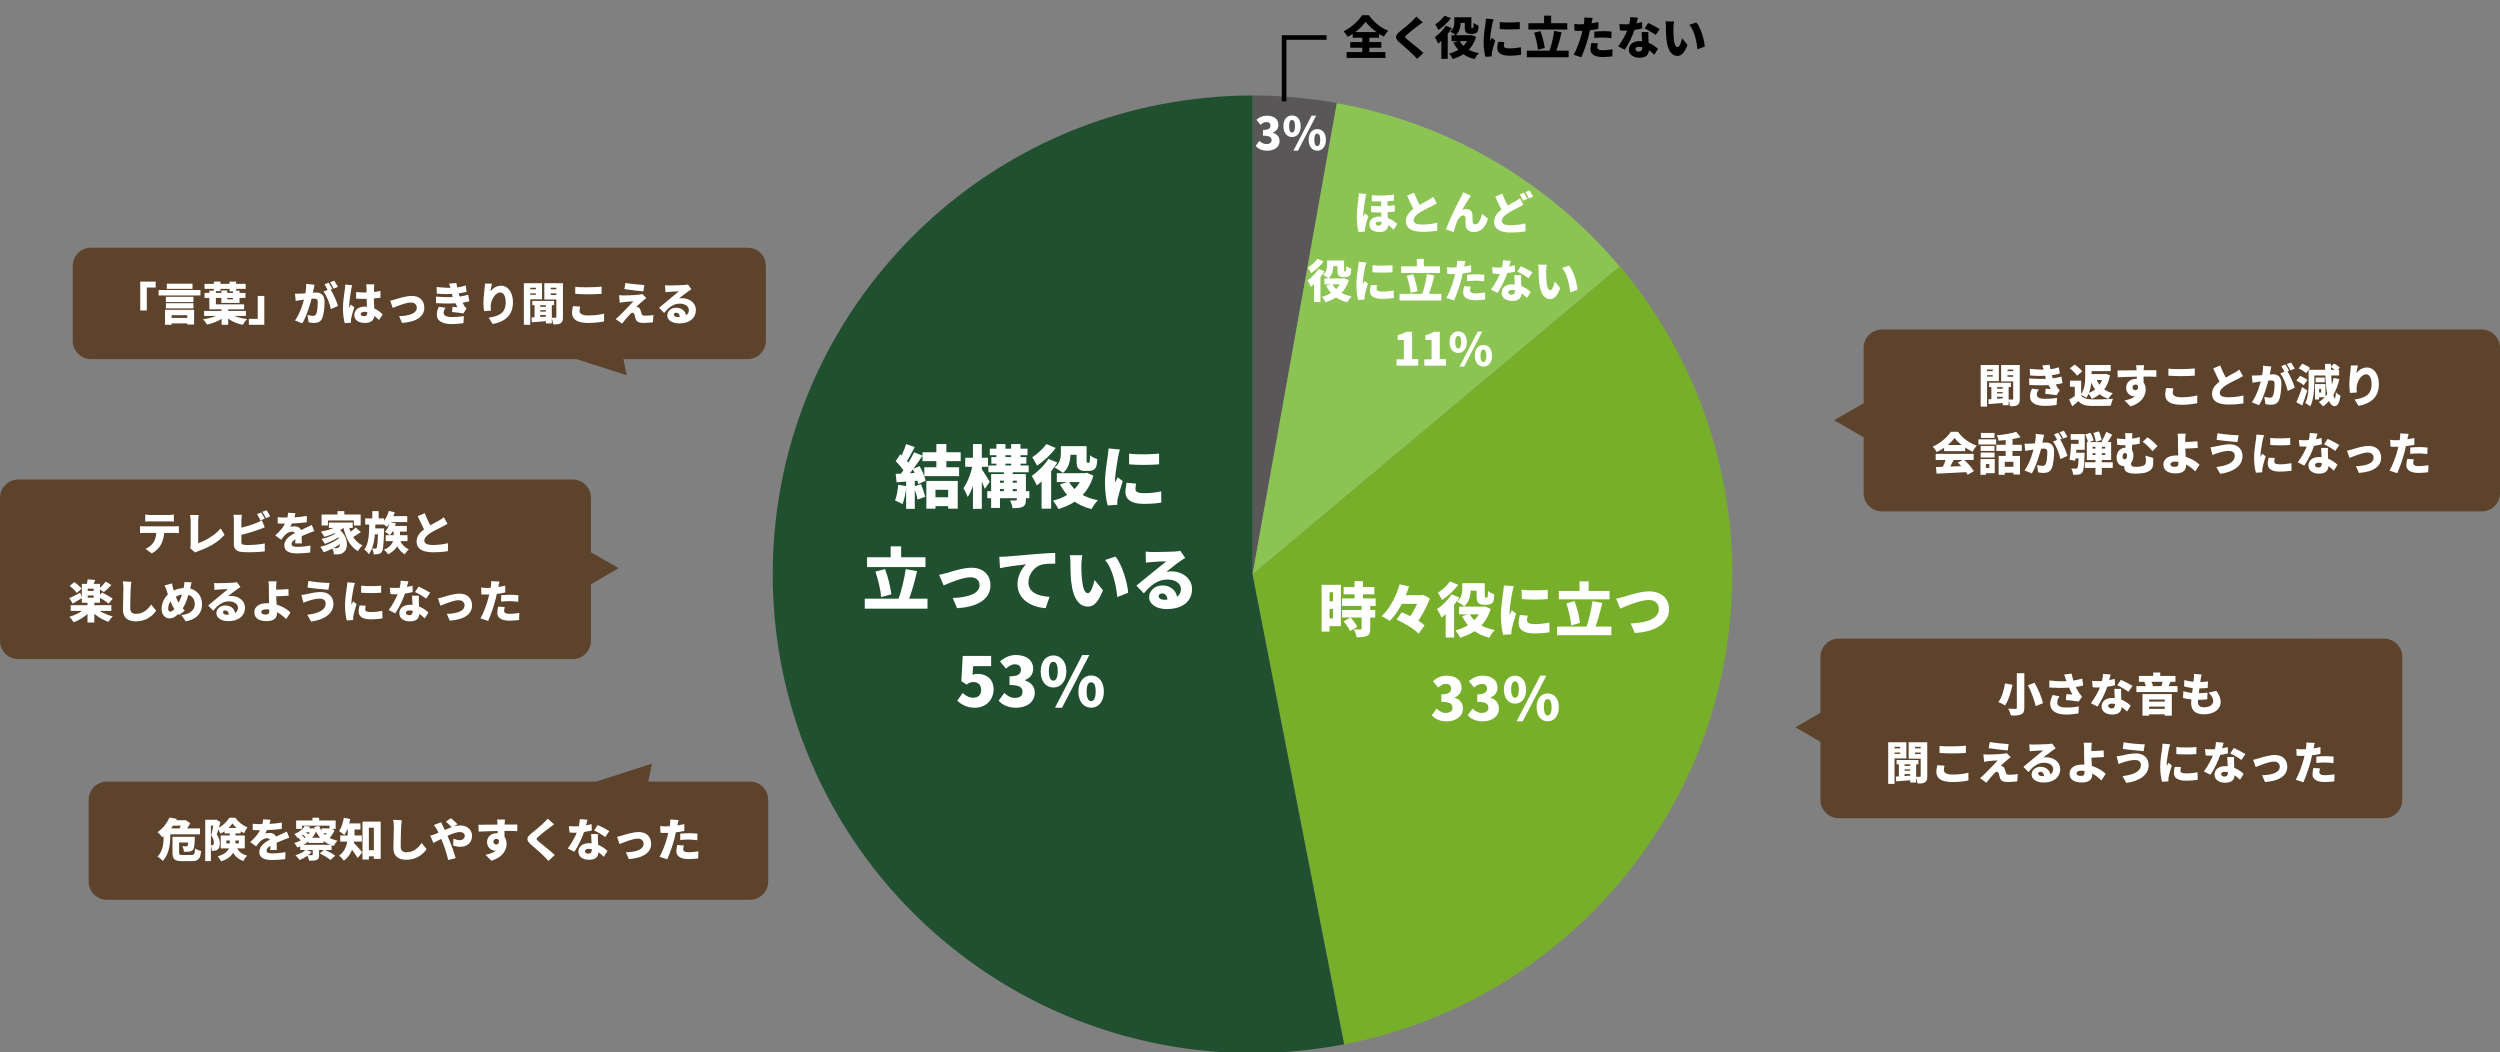
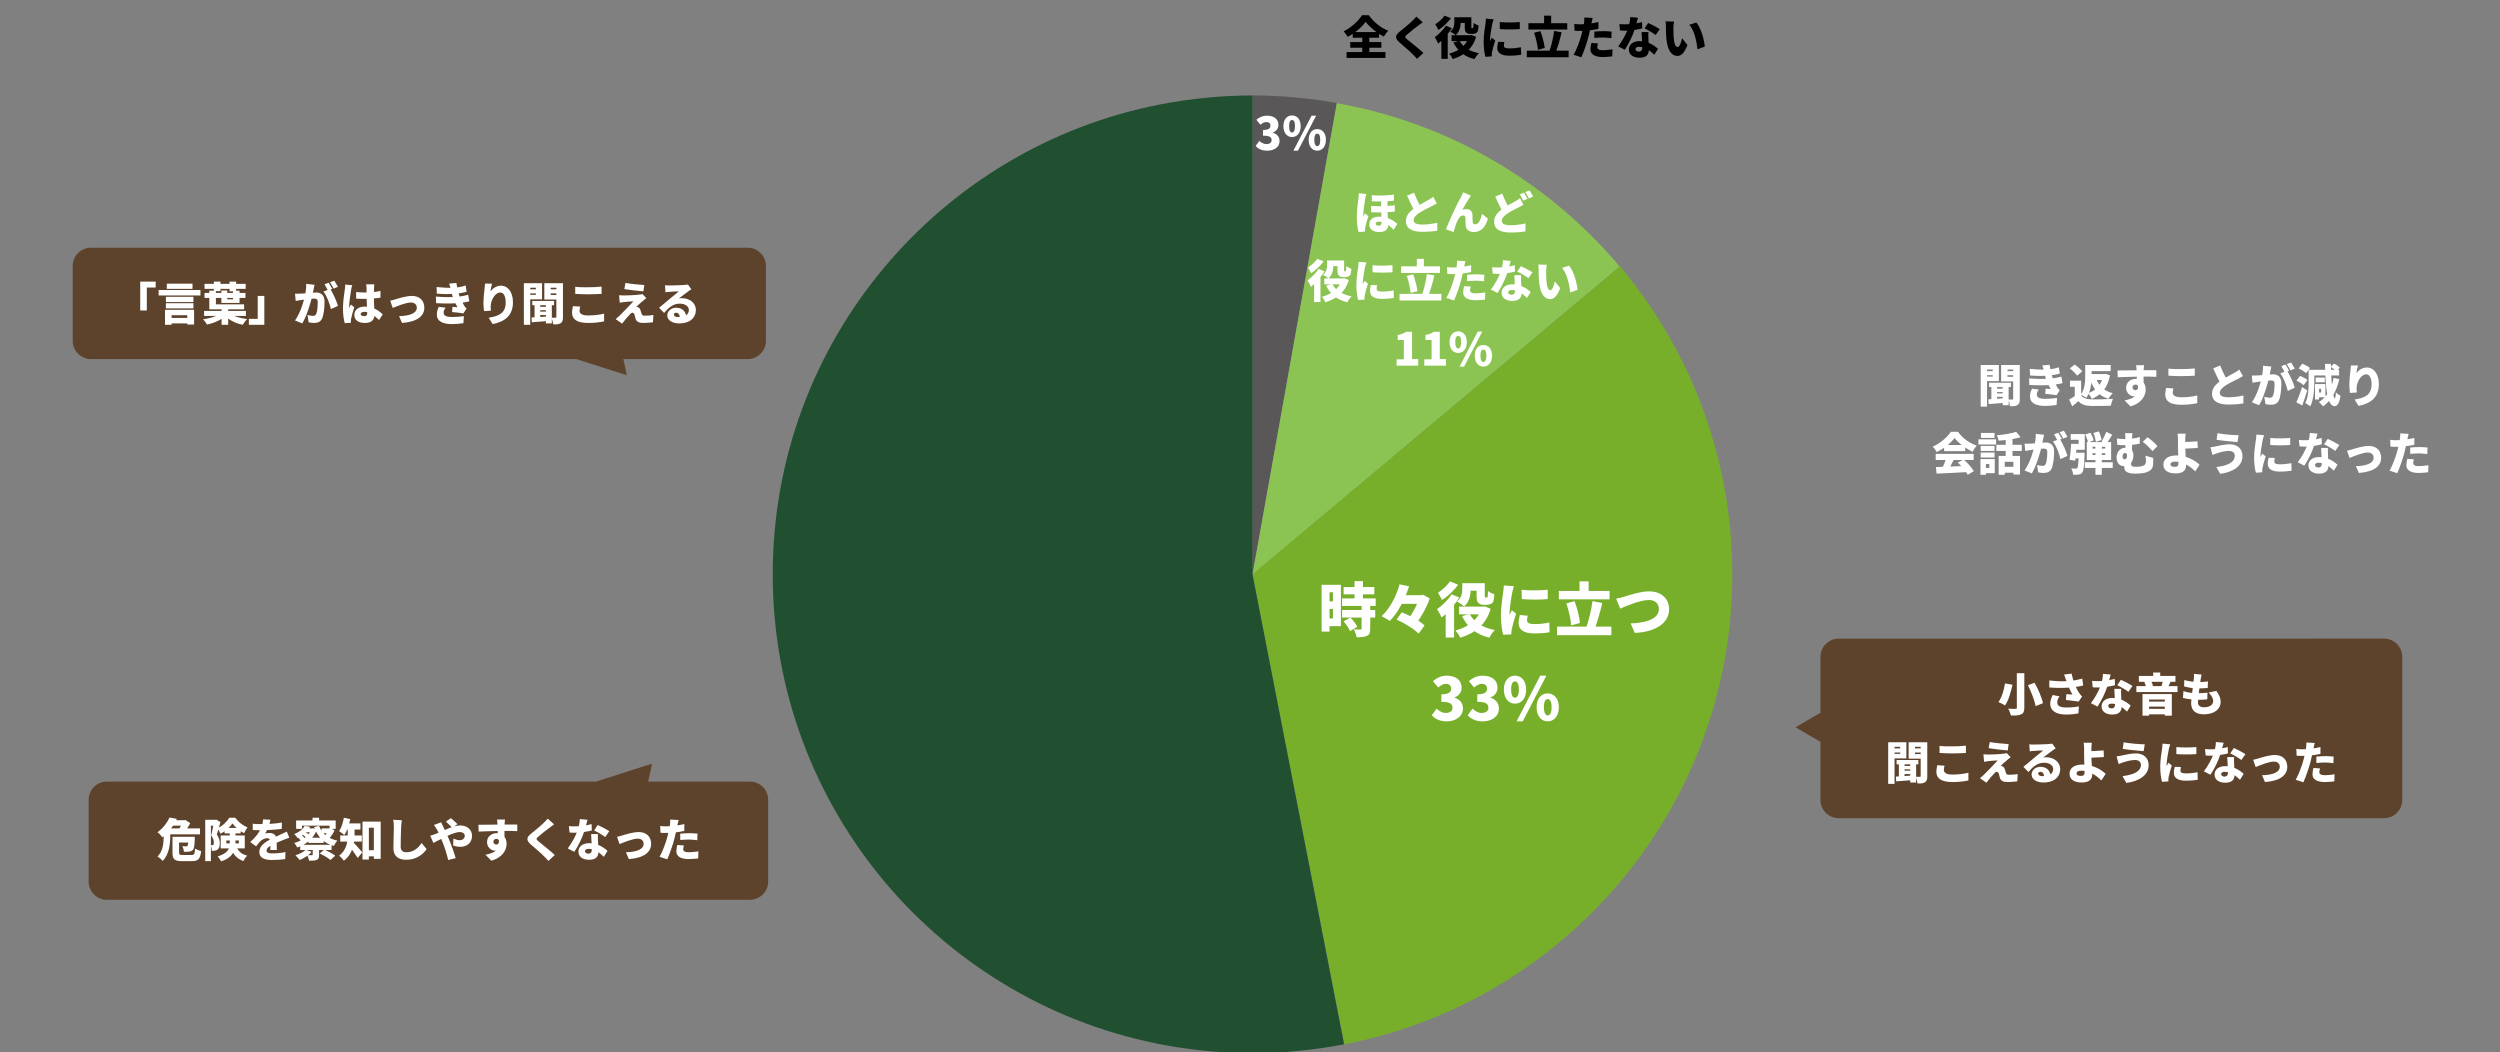
<svg xmlns="http://www.w3.org/2000/svg" xmlns:xlink="http://www.w3.org/1999/xlink" version="1.1" id="レイヤー_1" x="0px" y="0px" viewBox="0 0 1100 463" style="enable-background:new 0 0 1100 463;" xml:space="preserve">
  <rect x="0" y="0" width="1100" height="463" fill="#808080" stroke="none" />
  <style type="text/css">
	.st0{clip-path:url(#SVGID_00000158025089819073339270000010767231346112897675_);}
	.st1{fill:#595757;}
	.st2{fill:#8CC453;}
	.st3{fill:#77AF2B;}
	.st4{fill:#215031;}
	.st5{fill:#FFFFFF;}
	.st6{fill-rule:evenodd;clip-rule:evenodd;fill:#5D432C;}
</style>
  <g>
    <defs>
      <rect id="SVGID_1_" x="340" y="5" width="434" height="458" />
    </defs>
    <clipPath id="SVGID_00000033358957007614366560000012623433217802573461_">
      <use xlink:href="#SVGID_1_" style="overflow:visible;" />
    </clipPath>
    <g style="clip-path:url(#SVGID_00000033358957007614366560000012623433217802573461_);">
      <g>
        <path class="st1" d="M551.1,252.7l37.1-207.4c-12.1-2.1-24.4-3.3-37.1-3.3V252.7z" />
      </g>
      <g>
        <path class="st2" d="M712.7,117.3c-31.2-37-74.8-63.1-124.5-71.9l-37.1,207.4L712.7,117.3L712.7,117.3z" />
      </g>
      <g>
        <path class="st3" d="M551.1,252.7l40.4,206.8c97.2-18.8,170.7-104.2,170.7-206.8c0-51.6-18.6-98.8-49.4-135.5L551.1,252.7     L551.1,252.7z" />
      </g>
      <g>
        <path class="st4" d="M551.1,252.7V42c-13.8,0-27.3,1.4-40.4,3.9C413.4,64.7,340,150.2,340,252.7c0,51.6,18.6,98.8,49.4,135.5     c31.2,37,74.8,63.1,124.5,71.9c12.1,2.1,24.4,3.3,37.1,3.3c13.8,0,27.3-1.4,40.4-3.9L551.1,252.7z" />
      </g>
      <g>
-         <polygon points="566,44.6 564,44.6 564,15.5 583.7,15.5 583.7,17.5 566,17.5    " />
-       </g>
+         </g>
      <g>
-         <path class="st5" d="M412,195.4h4.4v11.8H412V195.4z M409.9,218.8h9.2v3.9h-9.2V218.8z M405.9,199h16.8v3.9h-16.8V199z      M406.7,205.6H422v3.9h-15.3V205.6z M407.6,211.6h13.8v12.2h-4.2v-8.3h-5.6v8.3h-4V211.6z M398.7,195.4l3.8,1.3     c-1.3,2.4-2.7,5.1-3.8,6.8l-2.9-1.2C396.8,200.4,398,197.5,398.7,195.4z M402.2,199l3.7,1.5c-2.3,3.5-5.2,7.6-7.6,10.1l-2.6-1.3     C398,206.6,400.7,202.2,402.2,199z M394.1,202.9l2-3c1.6,1.3,3.4,3.2,4.2,4.6l-2.2,3.4C397.4,206.5,395.6,204.4,394.1,202.9z      M401.6,206.4l3-1.3c1.2,2,2.3,4.7,2.7,6.4l-3.3,1.5C403.8,211.3,402.7,208.5,401.6,206.4z M394.1,208.5c2.9-0.1,7-0.3,11.1-0.5     l0,3.4c-3.8,0.3-7.7,0.6-10.7,0.8L394.1,208.5z M402,214.1l3.2-1.1c0.8,1.8,1.5,4.1,1.9,5.6l-3.4,1.2     C403.5,218.4,402.7,215.9,402,214.1z M395.2,213.3l3.6,0.6c-0.2,2.9-0.9,5.9-1.7,7.9c-0.8-0.5-2.4-1.2-3.3-1.6     C394.6,218.4,395,215.8,395.2,213.3z M398.7,210.5h3.8v13.4h-3.8V210.5z M436.2,201.1h15.4v2.9h-15.4V201.1z M434.9,204.8h17.7v3     h-17.7V204.8z M434.4,216.1h18.5v3.1h-18.5V216.1z M438.2,212.4h11.1v2.8h-11.1V212.4z M435.5,197.4h16.6v2.9h-16.6V197.4z      M438.4,195.4h4v10.8h-4V195.4z M441.7,206.5h3.9v10.9h-3.9V206.5z M444.9,195.4h4.1v10.8h-4.1V195.4z M436.1,208.6H449v2.9h-9     v12h-3.9V208.6z M447.4,208.6h4v11.2c0,1.7-0.3,2.6-1.4,3.2c-1.1,0.5-2.6,0.6-4.5,0.6c-0.1-1-0.6-2.5-1.1-3.4     c0.9,0.1,2.1,0,2.5,0c0.4,0,0.5-0.1,0.5-0.4V208.6z M424.7,201.4h10v4h-10V201.4z M428.1,195.4h3.9v28.5h-3.9V195.4z M428,204.3     l2.3,0.8c-0.8,4.7-2.4,10.5-4.5,13.6c-0.4-1.2-1.3-2.9-1.9-3.9C425.8,212.2,427.4,207.8,428,204.3z M431.8,206.2     c0.7,0.9,3.2,4.9,3.7,5.8l-2.2,3.1c-0.7-2-2.4-5.5-3.2-7.2L431.8,206.2z M468.8,196.3h7.4v3.8h-7.4V196.3z M465,208.2h13.1v3.9     H465V208.2z M473.7,196.3h4.4v6.2c0,0.5,0,0.8,0.1,0.9c0.1,0.1,0.2,0.2,0.3,0.2s0.3,0,0.5,0c0.1,0,0.2,0,0.3-0.1s0.2-0.2,0.2-0.7     c0.1-0.4,0.1-1.4,0.1-2.5c0.7,0.7,2.2,1.4,3.2,1.7c-0.1,1.3-0.2,2.8-0.5,3.4c-0.3,0.7-0.7,1.1-1.3,1.4c-0.5,0.3-1.4,0.4-2,0.4     c-0.6,0-1.4,0-1.9,0c-0.9,0-1.9-0.3-2.5-0.9c-0.6-0.6-0.9-1.4-0.9-3.6V196.3z M476.6,208.2h0.8l0.8-0.2l2.9,1.3     c-2.4,8.1-7.9,12.4-15.4,14.7c-0.5-1.1-1.6-2.8-2.4-3.7c6.5-1.6,11.5-5.6,13.2-11.4V208.2z M470.3,211.9c2.2,4.1,6.5,7,12.8,8.2     c-1,0.9-2.2,2.7-2.8,3.9c-6.8-1.7-11-5.3-13.9-10.9L470.3,211.9z M466.8,196.3h4.2v3c0,2.9-0.5,6.6-3.3,8.8     c-0.8-0.7-2.7-1.9-3.7-2.4c2.5-1.9,2.8-4.5,2.8-6.5V196.3z M461.3,201.9l3.9,1.6c-2.2,3.7-5.8,7.7-9,10.1c-0.4-1-1.6-3.2-2.2-4.2     C456.6,207.6,459.5,204.8,461.3,201.9z M460.4,195.4l4.1,1.7c-2.1,2.9-5.3,5.9-8.2,7.8c-0.5-1-1.5-2.8-2.1-3.7     C456.5,199.7,459.1,197.3,460.4,195.4z M458.3,209.4l4-4l0.2,0.1v18.3h-4.2V209.4z M496.8,199.6c3.9,0.5,9.9,0.3,13.2,0v4.7     c-3.9,0.3-9.2,0.4-13.2,0L496.8,199.6z M499.9,212.8c-0.2,1-0.3,1.6-0.3,2.4c0,1.3,1.3,1.8,3.7,1.8c2.7,0,4.8-0.2,7.6-0.8     l0.1,4.9c-2,0.4-4.4,0.6-7.9,0.6c-5.2,0-7.9-1.9-7.9-5.2c0-1.3,0.2-2.6,0.5-4.1L499.9,212.8z M492.8,197.8     c-0.3,0.7-0.7,2.5-0.8,3.1c-0.3,1.6-1.4,7.9-1.4,10.7c0,0.1,0,0.6,0,0.7c0.4-0.8,0.8-1.4,1.2-2.3l2.2,1.7c-0.9,2.7-1.8,6-2.2,7.7     c-0.1,0.4-0.2,1.2-0.2,1.4c0,0.3,0,0.9,0,1.3l-4.2,0.3c-0.6-2-1.2-5.8-1.2-9.9c0-4.6,0.9-9.6,1.2-11.8c0.1-0.9,0.3-2.2,0.4-3.4     L492.8,197.8z M381.5,245.2h25.7v4.3h-25.7V245.2z M380.5,263.4h27.6v4.4h-27.6V263.4z M391.9,240.4h4.6v7.3h-4.6V240.4z      M398.5,250.4l5,0.9c-1.1,5-2.6,10.1-4,13.5l-4.3-0.9C396.6,260.2,397.9,254.8,398.5,250.4z M385.2,251.5l4.2-1.1     c1.4,3.6,2.4,8,2.8,11.1l-4.5,1.2C387.5,259.8,386.4,255.1,385.2,251.5z M413.2,252.9c0.9-0.1,2.5-0.6,3.4-0.8     c2-0.6,7.2-2.3,10.9-2.3c5,0,8.3,3,8.3,7.8c0,5.2-4.4,9.4-14.7,10l-1.9-4.5c7-0.2,11.8-2,11.8-5.6c0-2.1-1.5-3.5-3.9-3.5     c-3.4,0-9,2.3-11.9,3.6L413.2,252.9z M439.7,245c1.2,0,2.5-0.1,3.1-0.1c2.8-0.2,7.4-0.6,12.8-1.1c3-0.2,6.5-0.5,8.7-0.5l0,4.7     c-1.6,0-4.1,0-5.8,0.4c-3.2,0.7-6,4.2-6,7.8c0,4.4,4.1,6.1,9.3,6.4l-1.7,5c-6.7-0.5-12.4-4.1-12.4-10.5c0-4.1,2.2-7.3,3.8-8.8     c-2.6,0.3-7.9,0.9-11.5,1.7L439.7,245z M476.2,244.3c-0.2,1.3-0.4,3.2-0.4,4.1c0,2,0,3.9,0.2,5.9c0.4,3.9,1,6.7,2.7,6.7     c1.4,0,2.4-3.8,2.9-5.8l3.7,4.5c-2.1,5.3-4,7.2-6.6,7.2c-3.6,0-6.5-3-7.4-11.2c-0.3-2.8-0.3-6.3-0.3-8.2c0-0.9-0.1-2.2-0.3-3.2     L476.2,244.3z M490.8,244.9c2.9,3.4,5.3,11.6,5.6,15.9l-4.8,1.9c-0.4-4.5-1.9-12.4-5.4-16.3L490.8,244.9z M504.1,242.7     c0.9,0.1,2.1,0.2,3.1,0.2c1.6,0,7.6-0.1,9.4-0.2c1.4-0.1,2.3-0.2,2.7-0.4l2.2,3.2c-0.8,0.5-1.6,0.9-2.3,1.5     c-1.7,1.1-4.3,3.3-6,4.6c0.8-0.1,1.4-0.2,2.1-0.2c5.2,0,9.2,3.3,9.2,7.8c0,4.7-3.4,8.8-11.2,8.8c-4.2,0-7.7-2-7.7-5.3     c0-2.6,2.4-5.1,5.8-5.1c4.2,0,6.6,2.8,6.6,6.2l-4.3,0.5c0-2-1-3.2-2.3-3.2c-1,0-1.6,0.6-1.6,1.2c0,0.9,1,1.6,2.5,1.6     c5,0,7.3-1.8,7.3-4.7c0-2.6-2.6-4.2-5.9-4.2c-4.4,0-7.5,2.6-10.4,6.1l-3.3-3.4c1.9-1.5,5.4-4.5,7.2-5.9c1.7-1.4,4.5-3.5,5.9-4.8     c-1.5,0-4.6,0.1-6.2,0.3c-0.9,0.1-2,0.1-2.7,0.3L504.1,242.7z M429,311.4c-3.6,0-6-1.4-7.8-3.1l2.4-3.4c1.3,1.2,2.8,2.1,4.6,2.1     c2.2,0,3.5-1.2,3.5-3.5c0-2.2-1.4-3.4-3.3-3.4c-1.2,0-1.8,0.2-3.1,1.1l-2.3-1.5l0.6-11.1h12.5v4.5h-7.9l-0.3,3.8     c0.8-0.3,1.5-0.4,2.3-0.4c3.8,0,7,2.2,7,7C437,308.5,433.3,311.4,429,311.4z M447.1,311.4c-3.5,0-6-1.2-7.7-3.1l2.5-3.4     c1.3,1.3,2.9,2.2,4.6,2.2c2.1,0,3.4-0.9,3.4-2.6c0-1.9-1-3.1-5.7-3.1v-3.8c3.8,0,5-1.1,5-2.9c0-1.5-0.9-2.4-2.6-2.4     c-1.5,0-2.6,0.7-4,1.9L440,291c2.1-1.7,4.3-2.8,6.9-2.8c4.6,0,7.7,2.2,7.7,6.1c0,2.2-1.2,4-3.6,4.9v0.2c2.5,0.8,4.3,2.5,4.3,5.4     C455.3,309.1,451.5,311.4,447.1,311.4z M463.5,302.5c-3.3,0-5.6-2.7-5.6-7.1s2.4-7,5.6-7s5.7,2.6,5.7,7S466.7,302.5,463.5,302.5z      M463.5,299.5c1,0,1.9-1.1,1.9-4.2s-0.9-4.1-1.9-4.1c-1.1,0-2,1-2,4.1S462.4,299.5,463.5,299.5z M464.2,311.4l12-23.2h3.1     l-12,23.2H464.2z M480.1,311.4c-3.2,0-5.6-2.7-5.6-7.1s2.4-7.1,5.6-7.1s5.6,2.6,5.6,7.1S483.3,311.4,480.1,311.4z M480.1,308.5     c1,0,2-1.1,2-4.2c0-3.1-0.9-4.1-2-4.1s-2,1-2,4.1C478.1,307.4,479,308.5,480.1,308.5z" />
-       </g>
+         </g>
      <g>
        <path class="st5" d="M591.2,258.3h13.5v3.2h-13.5V258.3z M590.5,263.3h14.8v3.3h-14.8V263.3z M590.5,268.4h14.6v3.3h-14.6V268.4z      M596,255.7h3.7v9.7H596V255.7z M599.2,266.5h3.7v10.1c0,1.7-0.3,2.7-1.5,3.2c-1.1,0.5-2.6,0.6-4.5,0.6c-0.1-1-0.7-2.5-1.2-3.5     c1.1,0.1,2.5,0.1,2.9,0.1c0.4,0,0.5-0.1,0.5-0.4V266.5z M591.2,273.4l3-1.7c1.1,1.2,2.5,2.9,3,4.1l-3.2,1.9     C593.6,276.5,592.3,274.7,591.2,273.4z M583.2,257.3h6.8v18.2h-6.8v-3.4h3.3v-11.5h-3.3V257.3z M583.4,264.6h4.8v3.3h-4.8V264.6z      M581.5,257.3h3.5v20.6h-3.5V257.3z M615.5,261.9h10.7v3.8h-10.7V261.9z M614.5,272.6l2.3-3.2c3.4,1.4,7.9,3.7,10,5.8l-2.6,3.6     C622.3,276.8,618,274.2,614.5,272.6z M615.8,257.1l4.2,0.9c-1.8,5.4-4.7,11.5-8.5,15.2c-0.9-0.6-2.6-1.6-3.6-2.1     C611.7,267.7,614.6,261.7,615.8,257.1z M624.6,261.9h0.9l0.7-0.2l2.9,1.6c-1.2,3.6-3.7,8.2-6.2,11.4c-0.9-0.7-2.4-1.7-3.4-2.2     c2.3-2.9,4.4-7.1,5.1-9.7V261.9z M645.3,256.6h6.4v3.3h-6.4V256.6z M642,266.9h11.4v3.4H642V266.9z M649.5,256.6h3.8v5.4     c0,0.4,0,0.6,0.1,0.8c0.1,0.1,0.2,0.1,0.3,0.1s0.3,0,0.4,0c0.1,0,0.2,0,0.3-0.1s0.2-0.2,0.2-0.6c0.1-0.4,0.1-1.2,0.1-2.2     c0.6,0.6,1.9,1.2,2.8,1.5c-0.1,1.1-0.2,2.4-0.4,3c-0.2,0.6-0.6,1-1.1,1.2c-0.4,0.2-1.2,0.4-1.7,0.4c-0.5,0-1.2,0-1.6,0     c-0.8,0-1.7-0.3-2.2-0.8c-0.5-0.5-0.8-1.2-0.8-3.1V256.6z M652,266.9h0.7l0.7-0.1l2.5,1.1c-2.1,7-6.9,10.7-13.4,12.7     c-0.4-1-1.4-2.4-2.1-3.2c5.6-1.4,10-4.8,11.5-9.9V266.9z M646.6,270.1c1.9,3.6,5.7,6.1,11.1,7.1c-0.8,0.8-1.9,2.4-2.4,3.4     c-5.9-1.5-9.6-4.6-12-9.5L646.6,270.1z M643.5,256.6h3.6v2.6c0,2.5-0.5,5.7-2.9,7.6c-0.6-0.6-2.3-1.7-3.2-2.1     c2.2-1.7,2.4-3.9,2.4-5.6V256.6z M638.7,261.5l3.4,1.4c-2,3.2-5,6.7-7.8,8.8c-0.3-0.8-1.4-2.8-2-3.7     C634.7,266.4,637.2,263.9,638.7,261.5z M638,255.8l3.6,1.5c-1.8,2.5-4.6,5.1-7.1,6.7c-0.4-0.9-1.3-2.4-1.8-3.2     C634.6,259.6,636.9,257.5,638,255.8z M636.1,268l3.5-3.5l0.2,0.1v15.9h-3.7V268z M669.5,259.5c3.4,0.4,8.6,0.3,11.5,0v4.1     c-3.4,0.3-8,0.3-11.4,0L669.5,259.5z M672.2,270.9c-0.2,0.8-0.3,1.4-0.3,2.1c0,1.1,1.1,1.6,3.2,1.6c2.3,0,4.2-0.2,6.6-0.7     l0.1,4.3c-1.7,0.3-3.8,0.5-6.8,0.5c-4.6,0-6.8-1.7-6.8-4.5c0-1.1,0.2-2.2,0.5-3.6L672.2,270.9z M666.1,257.9     c-0.2,0.6-0.6,2.2-0.7,2.7c-0.3,1.4-1.2,6.9-1.2,9.3c0,0.1,0,0.5,0,0.6c0.4-0.7,0.7-1.2,1-2l1.9,1.5c-0.8,2.4-1.6,5.2-1.9,6.7     c-0.1,0.4-0.2,1-0.2,1.2c0,0.3,0,0.8,0,1.2l-3.6,0.2c-0.5-1.7-1-5-1-8.6c0-4,0.8-8.3,1-10.2c0.1-0.8,0.3-2,0.3-2.9L666.1,257.9z      M685.9,260h22.3v3.7h-22.3V260z M685.1,275.7H709v3.8h-23.9V275.7z M695,255.8h4v6.3h-4V255.8z M700.7,264.5l4.3,0.8     c-1,4.3-2.3,8.7-3.4,11.7l-3.7-0.8C699.1,273,700.2,268.2,700.7,264.5z M689.2,265.5l3.6-1c1.2,3.1,2.1,7,2.4,9.6l-3.9,1.1     C691.2,272.6,690.2,268.5,689.2,265.5z M711.1,263.4c1-0.2,2.5-0.5,3.4-0.8c1.9-0.6,7.3-2.4,11.1-2.4c4.9,0,8.8,2.8,8.8,7.9     c0,5.7-5.3,9.9-15.1,10.4l-1.8-4.2c7.2-0.2,12.4-2.2,12.4-6.3c0-2.3-1.5-4-4.4-4c-3.6,0-9.5,2.4-12.6,3.8L711.1,263.4z      M636.6,317.4c-3.1,0-5.2-1.1-6.6-2.7l2.1-2.9c1.2,1.1,2.5,1.9,4,1.9c1.8,0,3-0.8,3-2.2c0-1.7-0.9-2.7-4.9-2.7v-3.3     c3.3,0,4.3-1,4.3-2.5c0-1.3-0.8-2.1-2.2-2.1c-1.3,0-2.3,0.6-3.5,1.6l-2.3-2.8c1.8-1.5,3.7-2.4,6-2.4c4,0,6.6,1.9,6.6,5.3     c0,1.9-1,3.4-3.1,4.3v0.1c2.1,0.6,3.7,2.2,3.7,4.7C643.7,315.3,640.4,317.4,636.6,317.4z M652.4,317.4c-3.1,0-5.2-1.1-6.6-2.7     l2.1-2.9c1.2,1.1,2.5,1.9,4,1.9c1.8,0,3-0.8,3-2.2c0-1.7-0.9-2.7-4.9-2.7v-3.3c3.3,0,4.3-1,4.3-2.5c0-1.3-0.8-2.1-2.2-2.1     c-1.3,0-2.3,0.6-3.5,1.6l-2.3-2.8c1.8-1.5,3.7-2.4,6-2.4c4,0,6.6,1.9,6.6,5.3c0,1.9-1,3.4-3.1,4.3v0.1c2.1,0.6,3.7,2.2,3.7,4.7     C659.6,315.3,656.3,317.4,652.4,317.4z M666.6,309.6c-2.8,0-4.9-2.3-4.9-6.2s2.1-6.1,4.9-6.1c2.8,0,4.9,2.2,4.9,6.1     S669.5,309.6,666.6,309.6z M666.6,307c0.9,0,1.7-0.9,1.7-3.6c0-2.7-0.8-3.6-1.7-3.6c-0.9,0-1.7,0.9-1.7,3.6     C664.9,306.1,665.7,307,666.6,307z M667.3,317.4l10.4-20.1h2.7L670,317.4H667.3z M681,317.4c-2.8,0-4.9-2.3-4.9-6.2     s2.1-6.1,4.9-6.1c2.8,0,4.9,2.3,4.9,6.1S683.8,317.4,681,317.4z M681,314.8c0.9,0,1.7-0.9,1.7-3.6c0-2.7-0.8-3.6-1.7-3.6     c-0.9,0-1.7,0.8-1.7,3.6C679.4,313.9,680.1,314.8,681,314.8z" />
      </g>
      <g>
        <path class="st5" d="M610.5,87.3c0,1.5,0,3.4,0,4.7c0,2.9,0.3,4.9,0.3,6.9c0,1.9-1.1,3.2-3.9,3.2c-2.4,0-4.4-1-4.4-3.4     c0-1.9,1.5-3.4,4.3-3.4c4.3,0,7,2.3,8,3.2l-1.6,2.6c-1.9-2-4.4-3.6-6.5-3.6c-1,0-1.4,0.4-1.4,0.9c0,0.6,0.5,0.9,1.2,0.9     c1,0,1.4-0.5,1.4-1.4c0-1.3-0.2-3.8-0.2-5.9c0-1.8,0-4,0-4.8H610.5z M603.3,90.6c3.9,0.3,7.4,0.1,10.4-0.3v2.8     c-2.7,0.3-6.5,0.5-10.4,0.3L603.3,90.6z M603.6,85.9c3.9,0.3,7.2,0.1,9.7-0.3v2.7c-2.5,0.3-5.8,0.4-9.7,0.3V85.9z M601.2,85.4     c-0.2,0.4-0.5,1.7-0.5,2c-0.2,1-0.9,5.8-0.9,7.6c0,0.1,0,0.5,0,0.5c0.2-0.6,0.5-1,0.8-1.6l1.5,1.2c-0.6,1.8-1.2,3.8-1.4,5     c-0.1,0.3-0.1,0.7-0.1,0.9c0,0.2,0,0.6,0,0.9l-2.8,0.2c-0.4-1.4-0.8-3.7-0.8-6.4c0-3.1,0.5-6.9,0.7-8.4c0.1-0.6,0.2-1.5,0.2-2.3     L601.2,85.4z M632.2,89.5c-0.7,0.4-1.4,0.8-2.2,1.2c-1.2,0.6-3.5,1.7-5.3,2.8c-1.5,1-2.7,2.1-2.7,3.4s1.3,1.9,3.8,1.9     c2,0,4.7-0.3,6.6-0.8l0,3.5c-1.8,0.3-3.8,0.5-6.5,0.5c-4.1,0-7.3-1.1-7.3-4.8c0-2.7,2.1-4.6,4.5-6.1c1.8-1.2,4.2-2.4,5.4-3.1     c0.9-0.5,1.5-0.9,2.1-1.4L632.2,89.5z M622.2,84.8c1,2.7,2.3,5.1,3.2,6.8l-2.8,1.6c-1.1-1.9-2.3-4.5-3.5-7.1L622.2,84.8z      M647.2,86.1c-0.2,0.3-0.4,0.6-0.6,0.9c-1,1.5-2.2,3.6-3.2,5.3c0.6-0.2,1.3-0.3,1.9-0.3c1.6,0,2.5,1,2.6,2.7c0,0.7,0,2.4,0.1,3.1     c0.1,0.7,0.6,0.9,1.1,0.9c1.5,0,2.4-2,3-4.6l2.6,2.1c-1,3.6-3,5.9-6.2,5.9c-2.3,0-3.5-1.3-3.6-2.9c-0.1-1-0.1-2.7-0.1-3.4     c-0.1-0.6-0.4-1-1-1c-1.2,0-2.1,1.3-2.8,2.9c-0.5,1.2-1.1,3.3-1.4,4.4l-3.4-1.2c1.5-4,5.4-12.1,6.5-14c0.3-0.6,0.7-1.3,1.1-2.3     L647.2,86.1z M670.3,90.1c-0.7,0.4-1.4,0.8-2.2,1.2c-1.2,0.6-2.9,1.4-4.6,2.5c-1.5,1-2.7,2.1-2.7,3.4s1.3,1.9,3.8,1.9     c2,0,4.7-0.3,6.6-0.8l0,3.5c-1.8,0.3-3.8,0.5-6.5,0.5c-4.1,0-7.3-1.1-7.3-4.8c0-2.7,2.1-4.6,4.4-6.1c1.8-1.2,3.7-2.1,4.9-2.8     c0.8-0.5,1.5-0.9,2.1-1.4L670.3,90.1z M661,85.2c1,2.7,2.3,5.1,3.2,6.8l-2.8,1.6c-1.1-1.9-2.3-4.5-3.5-7.1L661,85.2z M670.5,84.8     c0.5,0.7,1.2,2,1.6,2.7l-1.9,0.8c-0.4-0.8-1-2-1.5-2.8L670.5,84.8z M673,83.8c0.5,0.8,1.2,2,1.6,2.7l-1.9,0.8     c-0.4-0.8-1-2-1.6-2.8L673,83.8z M585.2,114.6h5v2.5h-5V114.6z M582.7,122.5h8.7v2.6h-8.7V122.5z M588.5,114.6h2.9v4.1     c0,0.3,0,0.5,0,0.6c0,0.1,0.1,0.1,0.2,0.1c0.1,0,0.2,0,0.3,0c0.1,0,0.1,0,0.2-0.1s0.1-0.2,0.2-0.5c0-0.3,0.1-0.9,0.1-1.7     c0.5,0.4,1.5,0.9,2.2,1.2c-0.1,0.9-0.2,1.9-0.3,2.3c-0.2,0.4-0.4,0.7-0.9,1c-0.3,0.2-0.9,0.3-1.3,0.3c-0.4,0-0.9,0-1.3,0     c-0.6,0-1.3-0.2-1.7-0.6c-0.4-0.4-0.6-0.9-0.6-2.4V114.6z M590.4,122.5h0.6l0.5-0.1l2,0.8c-1.6,5.4-5.3,8.2-10.3,9.8     c-0.3-0.7-1-1.9-1.6-2.4c4.3-1.1,7.7-3.7,8.8-7.6V122.5z M586.2,124.9c1.4,2.8,4.4,4.7,8.5,5.5c-0.6,0.6-1.5,1.8-1.9,2.6     c-4.5-1.1-7.4-3.5-9.3-7.3L586.2,124.9z M583.9,114.6h2.8v2c0,1.9-0.4,4.4-2.2,5.9c-0.5-0.5-1.8-1.3-2.4-1.6     c1.7-1.3,1.8-3,1.8-4.3V114.6z M580.2,118.3l2.6,1.1c-1.5,2.4-3.9,5.1-6,6.8c-0.3-0.6-1-2.2-1.5-2.8     C577,122.1,579,120.2,580.2,118.3z M579.6,113.9l2.8,1.1c-1.4,1.9-3.5,3.9-5.5,5.2c-0.3-0.7-1-1.9-1.4-2.5     C577,116.8,578.7,115.2,579.6,113.9z M578.2,123.3l2.7-2.7l0.1,0.1v12.2h-2.8V123.3z M603.9,116.7c2.6,0.3,6.6,0.2,8.8,0v3.1     c-2.6,0.2-6.1,0.2-8.8,0L603.9,116.7z M605.9,125.5c-0.1,0.6-0.2,1.1-0.2,1.6c0,0.9,0.8,1.2,2.5,1.2c1.8,0,3.2-0.2,5-0.5l0.1,3.3     c-1.3,0.2-2.9,0.4-5.3,0.4c-3.5,0-5.2-1.3-5.2-3.4c0-0.9,0.1-1.7,0.4-2.7L605.9,125.5z M601.2,115.5c-0.2,0.5-0.5,1.7-0.6,2     c-0.2,1-1,5.3-1,7.1c0,0.1,0,0.4,0,0.5c0.3-0.6,0.5-1,0.8-1.5l1.5,1.2c-0.6,1.8-1.2,4-1.4,5.1c-0.1,0.3-0.1,0.8-0.1,1     c0,0.2,0,0.6,0,0.9l-2.8,0.2c-0.4-1.3-0.8-3.9-0.8-6.6c0-3.1,0.6-6.4,0.8-7.9c0.1-0.6,0.2-1.5,0.2-2.3L601.2,115.5z M616.5,117.2     h17.1v2.9h-17.1V117.2z M615.8,129.3h18.4v2.9h-18.4V129.3z M623.4,113.9h3.1v4.9h-3.1V113.9z M627.8,120.6l3.3,0.6     c-0.7,3.3-1.8,6.7-2.6,9l-2.8-0.6C626.6,127.1,627.5,123.5,627.8,120.6z M619,121.4l2.8-0.7c0.9,2.4,1.6,5.4,1.9,7.4l-3,0.8     C620.5,126.8,619.8,123.7,619,121.4z M644.8,114.9c-0.2,0.6-0.4,1.6-0.5,2.1c-0.3,1.3-0.8,3.9-1.3,5.9c-0.7,2.8-2.1,6.8-3.2,9.3     l-3.4-1.1c1.2-2,2.8-6.2,3.5-9c0.5-1.9,0.9-3.9,1.1-5.2c0.1-0.8,0.1-1.7,0.1-2.2L644.8,114.9z M639.3,117.7c2.6,0,5.3-0.4,8-1v3     c-2.5,0.6-5.7,0.9-8,0.9c-1,0-1.8,0-2.5-0.1l-0.1-3C637.8,117.7,638.5,117.7,639.3,117.7z M645.6,120.9c1.2-0.1,2.7-0.2,4-0.2     c1.1,0,2.3,0.1,3.5,0.2l-0.1,2.9c-1-0.1-2.2-0.3-3.5-0.3c-1.4,0-2.7,0.1-4,0.2V120.9z M647.1,126.1c-0.1,0.5-0.3,1.2-0.3,1.6     c0,0.8,0.6,1.4,2.4,1.4c1.4,0,2.7-0.2,4.3-0.4l-0.1,3.1c-1.1,0.1-2.5,0.3-4.2,0.3c-3.5,0-5.4-1.3-5.4-3.3c0-1,0.2-2.1,0.4-2.9     L647.1,126.1z M656.5,117.6c0.9,0.1,2.1,0.1,2.8,0.1c2.6,0,5.5-0.5,7.2-1l0.1,2.8c-1.6,0.4-4.6,1-7.2,1c-0.8,0-1.7,0-2.6-0.1     L656.5,117.6z M664.7,114.8c-0.3,1.1-0.8,3.1-1.4,5c-0.9,2.9-2.7,6.6-4.4,9.1l-2.9-1.5c1.8-2.3,3.6-5.7,4.3-7.8     c0.5-1.5,1-3.5,1-5.1L664.7,114.8z M669.3,121c-0.1,0.9,0,1.8,0,2.8c0,1.1,0.2,4.1,0.2,5.1c0,2-1,3.5-4.1,3.5     c-2.6,0-4.7-1.2-4.7-3.6c0-2,1.6-3.7,4.7-3.7c3.6,0,6.4,1.8,8.1,3.4l-1.6,2.6c-1.4-1.3-3.7-3.5-6.7-3.5c-1,0-1.6,0.4-1.6,1     c0,0.6,0.6,1.1,1.4,1.1c1.2,0,1.6-0.7,1.6-1.8c0-1-0.2-4.8-0.3-6.8H669.3z M672.5,122.4c-1.2-0.9-3.5-2.3-4.9-2.9l1.6-2.4     c1.4,0.6,4,2,5.1,2.7L672.5,122.4z M680.6,116.5c-0.2,0.8-0.3,2.1-0.3,2.7c0,1.3,0,2.6,0.1,4c0.2,2.6,0.6,4.5,1.8,4.5     c0.9,0,1.6-2.5,1.9-3.9l2.4,3c-1.4,3.5-2.7,4.8-4.4,4.8c-2.4,0-4.3-2-4.9-7.5c-0.2-1.9-0.2-4.2-0.2-5.5c0-0.6,0-1.5-0.2-2.2     L680.6,116.5z M690.4,116.9c2,2.3,3.5,7.7,3.7,10.6l-3.2,1.2c-0.3-3-1.3-8.3-3.6-10.8L690.4,116.9z M614.5,161v-2.9h3.2v-8.5     h-2.7v-2.2c1.6-0.3,2.6-0.7,3.7-1.4h2.6v12h2.7v2.9H614.5z M626.7,161v-2.9h3.2v-8.5h-2.7v-2.2c1.6-0.3,2.6-0.7,3.7-1.4h2.6v12     h2.7v2.9H626.7z M641.6,155.3c-2.2,0-3.8-1.8-3.8-4.8c0-3,1.6-4.7,3.8-4.7s3.8,1.7,3.8,4.7C645.4,153.5,643.8,155.3,641.6,155.3z      M641.6,153.3c0.7,0,1.3-0.7,1.3-2.8c0-2.1-0.6-2.7-1.3-2.7s-1.3,0.7-1.3,2.7C640.3,152.6,640.9,153.3,641.6,153.3z M642.2,161.3     l8-15.4h2l-8,15.4H642.2z M652.7,161.3c-2.2,0-3.8-1.8-3.8-4.8c0-3,1.6-4.7,3.8-4.7s3.8,1.7,3.8,4.7     C656.5,159.5,654.9,161.3,652.7,161.3z M652.7,159.3c0.7,0,1.3-0.7,1.3-2.8c0-2.1-0.6-2.7-1.3-2.7s-1.3,0.6-1.3,2.7     C651.4,158.6,652,159.3,652.7,159.3z" />
      </g>
      <g>
        <path class="st5" d="M557.6,66.3c-2.4,0-4-0.8-5.1-2.1l1.6-2.2c0.9,0.8,1.9,1.4,3.1,1.4c1.4,0,2.3-0.6,2.3-1.7c0-1.3-0.7-2-3.8-2     v-2.5c2.5,0,3.3-0.8,3.3-1.9c0-1-0.6-1.6-1.7-1.6c-1,0-1.8,0.4-2.7,1.2l-1.8-2.2c1.4-1.2,2.9-1.8,4.6-1.8c3.1,0,5.1,1.4,5.1,4.1     c0,1.5-0.8,2.6-2.4,3.3v0.1c1.6,0.5,2.9,1.7,2.9,3.6C563.1,64.7,560.6,66.3,557.6,66.3z M568.5,60.3c-2.2,0-3.8-1.8-3.8-4.8     s1.6-4.7,3.8-4.7s3.8,1.7,3.8,4.7S570.7,60.3,568.5,60.3z M568.5,58.3c0.7,0,1.3-0.7,1.3-2.8c0-2.1-0.6-2.7-1.3-2.7     s-1.3,0.7-1.3,2.7C567.2,57.6,567.8,58.3,568.5,58.3z M569.1,66.3l8-15.4h2l-8,15.4H569.1z M579.6,66.3c-2.2,0-3.8-1.8-3.8-4.8     s1.6-4.7,3.8-4.7c2.2,0,3.8,1.7,3.8,4.7S581.8,66.3,579.6,66.3z M579.6,64.3c0.7,0,1.3-0.7,1.3-2.8c0-2.1-0.6-2.7-1.3-2.7     s-1.3,0.6-1.3,2.7C578.3,63.6,578.9,64.3,579.6,64.3z" />
      </g>
    </g>
  </g>
  <g>
-     <path class="st6" d="M828,145c-4.4,0-8,3.6-8,8v24.4l-13,7.5l13,7.5V217c0,4.4,3.6,8,8,8h264c4.4,0,8-3.6,8-8v-64c0-4.4-3.6-8-8-8   H828z" />
-   </g>
+     </g>
  <g>
    <path class="st5" d="M875.2,168.4h9.6v1.9h-9.6V168.4z M878,171h4.2v1.5H878V171z M878,173.1h4.2v1.5H878V173.1z M881.2,169.5h2.6   v8.8h-2.6V169.5z M876.2,169.5h2.5v6.8h-2.5V169.5z M874.9,175.7c2-0.1,4.9-0.3,7.8-0.5l0,2c-2.7,0.2-5.5,0.4-7.7,0.6L874.9,175.7z    M872.9,163.3h4.7v1.8h-4.7V163.3z M882.2,163.3h4.7v1.8h-4.7V163.3z M885.8,160.6h2.9v15c0,1.3-0.2,2.1-1,2.6   c-0.8,0.5-1.8,0.6-3.3,0.5c-0.1-0.8-0.4-2.1-0.8-2.9c0.7,0,1.6,0,1.8,0c0.3,0,0.4-0.1,0.4-0.4V160.6z M873.2,160.6h6.3v7.1h-6.3v-2   h3.6v-3.1h-3.6V160.6z M887.3,160.6v2h-4v3.2h4v2h-6.8v-7.2H887.3z M871.5,160.6h2.8v18.3h-2.8V160.6z M893.1,162.3   c3,0.3,5.3,0.4,7.5,0.3c1.9-0.1,3.6-0.4,5.3-1l0.4,2.8c-1.5,0.4-3.3,0.7-5.1,0.9c-2.1,0.1-4.8,0.2-8-0.1L893.1,162.3z M892.8,166.5   c3.7,0.3,6.9,0.3,9.3,0.1c2.3-0.2,3.7-0.6,4.9-0.9l0.5,2.9c-1.3,0.3-2.7,0.6-4.3,0.7c-2.6,0.3-6.6,0.3-10.3,0.1L892.8,166.5z    M899.4,163.3c-0.2-0.8-0.5-1.6-0.8-2.5l3.2-0.3c0.3,2,0.7,3.7,1.2,5.3c0.4,1.3,1.5,3.4,2.3,4.8c0.3,0.4,0.6,0.8,1,1.1l-1.4,2.2   c-1.1-0.2-3.5-0.5-5-0.6l0.2-2.3c0.7,0.1,1.7,0.1,2.2,0.2c-1-1.8-1.7-3.5-2.2-4.8C899.8,164.8,899.6,164.3,899.4,163.3z    M897.1,171.4c-0.5,0.6-0.9,1.3-0.9,2.2c0,1.4,1.4,1.9,3.7,1.9c1.9,0,3.7-0.2,5.2-0.4l-0.2,3.1c-1.4,0.2-3.4,0.4-5,0.4   c-4,0-6.7-1.2-6.7-4.2c0-1.4,0.4-2.4,0.9-3.4L897.1,171.4z M915.7,167.6v7.5h-2.8v-4.9h-2.1v-2.7H915.7z M915.7,173.9   c0.7,1.2,2.1,1.7,4.1,1.8c2.4,0.1,7,0,9.9-0.2c-0.3,0.7-0.8,2.1-0.9,3c-2.5,0.1-6.5,0.2-9,0.1c-2.4-0.1-4-0.6-5.3-2.1   c-0.8,0.7-1.7,1.4-2.7,2.3l-1.4-3c0.9-0.5,1.9-1.1,2.8-1.7H915.7z M910.7,162.1l2.2-1.7c1.1,0.8,2.6,2.1,3.3,3l-2.3,1.9   C913.3,164.3,911.9,163,910.7,162.1z M918.9,160.6h9.8v2.7h-9.8V160.6z M919.3,164.6h6.9v2.6h-6.9V164.6z M917.5,160.6h2.8v4.7   c0,2.9-0.3,7.2-2.4,9.8c-0.5-0.5-1.8-1.2-2.4-1.5c1.9-2.3,2-5.8,2-8.3V160.6z M925.5,164.6h0.5l0.5-0.1l1.9,0.6   c-1,5.5-3.7,8.6-8,10.4c-0.3-0.7-1.1-1.9-1.6-2.5c3.6-1.2,6-4,6.7-8V164.6z M922.3,166.5c1.1,3.2,3.4,5.5,7.3,6.5   c-0.6,0.6-1.5,1.7-1.9,2.5c-4.2-1.3-6.5-4.2-8-8.4L922.3,166.5z M943.4,160.7c-0.1,0.4-0.1,1.6-0.2,2c-0.1,1.3,0,5.5,0,7.1l-3-0.9   c0-1.4,0-5.2-0.1-6.2c-0.1-1-0.2-1.7-0.2-2H943.4z M931.7,163c3.1,0,8.6-0.1,10.7-0.1c1.8,0,5.2,0,6.4,0l0,2.9   c-1.3-0.1-3.5-0.1-6.4-0.1c-3.7,0-7.5,0.2-10.6,0.3L931.7,163z M942.7,169c0,3.6-1.2,5.4-3.7,5.4c-1.5,0-3.5-1.3-3.5-3.8   c0-2.4,1.9-3.9,4.3-3.9c2.8,0,4.3,2.1,4.3,4.7c0,2.6-1.7,6-6.7,7.4l-2.6-2.6c3.3-0.7,6.2-1.8,6.2-5.4c0-1-0.6-1.6-1.4-1.6   c-0.6,0-1.3,0.4-1.3,1.3c0,0.7,0.6,1.2,1.3,1.2c0.8,0,1.6-0.7,0.8-3.2L942.7,169z M954.2,162.2c1.5,0.2,3.4,0.2,5.5,0.2   c2,0,4.4-0.1,6-0.3v3.2c-1.4,0.1-4.1,0.2-6,0.2c-2.1,0-3.9-0.1-5.6-0.2V162.2z M956.3,170.9c-0.2,0.7-0.3,1.3-0.3,1.9   c0,1.1,1,2,3.7,2c2.7,0,5.2-0.3,7.1-0.8l0,3.4c-1.9,0.4-4.2,0.7-7,0.7c-4.9,0-7.1-1.6-7.1-4.5c0-1.2,0.3-2.2,0.4-2.9L956.3,170.9z    M986.9,165.5c-0.7,0.4-1.4,0.8-2.2,1.2c-1.2,0.6-3.5,1.7-5.3,2.8c-1.5,1-2.7,2.1-2.7,3.4c0,1.3,1.3,1.9,3.8,1.9   c2,0,4.7-0.3,6.6-0.8l0,3.5c-1.8,0.3-3.8,0.5-6.5,0.5c-4.1,0-7.3-1.1-7.3-4.8c0-2.7,2.1-4.6,4.5-6.1c1.8-1.2,4.2-2.4,5.4-3.1   c0.9-0.5,1.5-0.9,2.1-1.4L986.9,165.5z M976.9,160.8c1,2.7,2.3,5.1,3.2,6.8l-2.8,1.6c-1.1-1.9-2.3-4.5-3.5-7.1L976.9,160.8z    M999.4,161.3c-0.1,0.6-0.3,1.4-0.4,1.9c-0.2,1-0.5,2-0.6,2.9c-0.6,2.8-2.4,8.9-4.4,12.2l-3.2-1.3c2.4-3.3,3.9-8.5,4.4-11.1   c0.4-1.9,0.6-3.6,0.5-5L999.4,161.3z M1006.3,163.1c1.2,1.8,2.9,5.6,3.4,7.5l-3.1,1.4c-0.5-2.3-1.8-5.9-3.3-7.7L1006.3,163.1z    M990.8,165.2c0.8,0.1,1.5,0,2.3,0c1.7,0,5.3-0.5,6.9-0.5c2.3,0,3.8,1.1,3.8,4.1c0,2.3-0.3,5.6-1.1,7.4c-0.7,1.4-1.9,1.9-3.5,1.9   c-0.8,0-1.7-0.1-2.4-0.3l-0.5-3.2c0.7,0.2,1.9,0.4,2.4,0.4c0.6,0,1.1-0.2,1.4-0.8c0.5-1,0.7-3.3,0.7-5.2c0-1.5-0.6-1.6-1.8-1.6   c-1.1,0-4.4,0.4-5.4,0.6c-0.6,0.1-1.8,0.3-2.5,0.4L990.8,165.2z M1005.6,160.4c0.5,0.7,1.2,2,1.6,2.7l-1.9,0.8   c-0.4-0.8-1-2-1.5-2.8L1005.6,160.4z M1008.1,159.5c0.5,0.8,1.2,2,1.6,2.7l-1.9,0.8c-0.4-0.8-1-2-1.6-2.8L1008.1,159.5z    M1025.5,161.4l1.5-1.4c0.9,0.4,2,1.2,2.5,1.8l-1.6,1.6C1027.4,162.7,1026.3,161.9,1025.5,161.4z M1019.7,169h3.5v5.8h-3.5v-2.1   h1.6v-1.6h-1.6V169z M1026.8,166.3l2.5,0.5c-1.2,5.3-3.6,9.5-7.1,12c-0.4-0.5-1.4-1.4-1.9-1.9   C1023.8,174.8,1025.9,171,1026.8,166.3z M1015.8,162.7h2.5v5.7c0,3-0.3,7.6-1.8,10.4c-0.5-0.4-1.6-1.2-2.2-1.5   c1.4-2.5,1.5-6.3,1.5-8.9V162.7z M1017.3,162.7h11.9v2.5h-11.9V162.7z M1018.9,166.1h4v2.1h-4V166.1z M1018.6,169h1.8v6.8h-1.8V169   z M1011.4,162.1l1.6-2.1c1.1,0.5,2.6,1.2,3.4,1.9l-1.7,2.3C1014,163.5,1012.5,162.6,1011.4,162.1z M1010.4,167.5l1.6-2.1   c1.1,0.4,2.6,1.2,3.3,1.8l-1.7,2.3C1013,168.9,1011.6,168,1010.4,167.5z M1010.4,177c0.7-1.6,1.8-4.2,2.5-6.7l2.3,1.5   c-0.7,2.2-1.4,4.5-2.2,6.6L1010.4,177z M1023,160.1h2.6c0,7.9,1,15.2,1.7,15.2c0.2,0,0.4-0.9,0.5-2.7c0.4,0.6,1.6,1.3,2,1.5   c-0.5,3.9-1.7,4.6-2.5,4.6C1024.1,178.8,1023.2,171.4,1023,160.1z M1037.5,160.8c-0.2,0.7-0.6,2.4-0.7,3.4c1-1.3,2.6-2.5,4.7-2.5   c2.9,0,5.2,2.8,5.2,7.3c0,5.7-3.4,8.5-8.9,9.6l-1.8-2.8c4.5-0.7,7.5-2,7.5-6.7c0-3-1-4.4-2.4-4.4c-2.3,0-4.2,3.5-4.2,6.1   c0,0.4,0,1,0.1,1.9l-3,0.2c-0.1-0.8-0.3-2.1-0.3-3.4c0-1.9,0.2-4.1,0.5-6.4c0.1-0.8,0.2-1.8,0.2-2.3L1037.5,160.8z M851.8,205.5   c3.6-0.1,9.2-0.3,14.1-0.5l-0.1,2.7c-4.8,0.3-10,0.5-13.7,0.7L851.8,205.5z M851.7,199.7h16.7v2.7h-16.7V199.7z M855.4,195.8h9.3   v2.7h-9.3V195.8z M856.3,201.5l3.3,0.9c-0.9,1.9-2,3.8-2.8,5.1l-2.5-0.8C855,205.2,855.9,203.1,856.3,201.5z M861.4,203.5l2.6-1.3   c1.8,1.5,3.6,3.6,4.5,5.1l-2.7,1.6C865,207.4,863.1,205.1,861.4,203.5z M860,192.7c-1.6,2.2-4.6,4.7-7.9,6.2   c-0.3-0.7-1.1-1.8-1.7-2.4c3.4-1.4,6.5-4.3,8-6.5h3.1c2.1,2.9,5.1,5,8.3,6.1c-0.7,0.7-1.4,1.8-1.9,2.7   C864.9,197.3,861.6,194.9,860,192.7z M879.4,200.6h9.4v8.2h-2.9v-5.6h-3.8v5.7h-2.7V200.6z M887.1,190l2,2.4   c-2.9,0.8-6.5,1.3-9.7,1.5c-0.1-0.7-0.5-1.8-0.8-2.4C881.7,191.3,885,190.7,887.1,190z M882.5,192.1h3v9.8h-3V192.1z M878.4,195.7   h11.2v2.7h-11.2V195.7z M881.3,205.4h6v2.6h-6V205.4z M871.5,196.2h6.1v2.2h-6.1V196.2z M871.6,190.5h6v2.2h-6V190.5z M871.5,199.1   h6.1v2.2h-6.1V199.1z M870.5,193.3h7.8v2.3h-7.8V193.3z M872.9,202h4.8v6.2h-4.8v-2.3h2.4v-1.7h-2.4V202z M871.4,202h2.4v6.9h-2.4   V202z M899.4,191.3c-0.1,0.6-0.3,1.4-0.4,1.9c-0.2,1-0.5,2-0.6,2.9c-0.6,2.8-2.4,8.9-4.4,12.2l-3.2-1.3c2.4-3.3,3.9-8.5,4.4-11.1   c0.4-1.9,0.6-3.6,0.5-5L899.4,191.3z M906.3,193.1c1.2,1.8,2.9,5.6,3.4,7.5l-3.1,1.4c-0.5-2.3-1.8-5.9-3.3-7.7L906.3,193.1z    M890.8,195.2c0.8,0.1,1.5,0,2.3,0c1.7,0,5.3-0.5,6.9-0.5c2.3,0,3.8,1.1,3.8,4.1c0,2.3-0.3,5.6-1.1,7.4c-0.7,1.4-1.9,1.9-3.5,1.9   c-0.8,0-1.7-0.1-2.4-0.3l-0.5-3.2c0.7,0.2,1.9,0.4,2.4,0.4c0.6,0,1.1-0.2,1.4-0.8c0.5-1,0.7-3.3,0.7-5.2c0-1.5-0.6-1.6-1.8-1.6   c-1.1,0-4.4,0.4-5.4,0.6c-0.6,0.1-1.8,0.3-2.5,0.4L890.8,195.2z M905.6,190.4c0.5,0.7,1.2,2,1.6,2.7l-1.9,0.8c-0.4-0.8-1-2-1.5-2.8   L905.6,190.4z M908.1,189.5c0.5,0.8,1.2,2,1.6,2.7l-1.9,0.8c-0.4-0.8-1-2-1.6-2.8L908.1,189.5z M917.3,203.4h12.3v2.5h-12.3V203.4z    M920.7,199.4v0.8h5.6v-0.8H920.7z M920.7,196.6v0.8h5.6v-0.8H920.7z M918.2,194.5h10.7v7.9h-10.7V194.5z M926.8,190l2.6,1.3   c-0.9,1.4-1.8,3-2.6,4l-2.1-1.1C925.4,193,926.3,191.3,926.8,190z M917.5,191.2l2.3-0.8c0.6,1,1.2,2.4,1.4,3.4l-2.5,0.9   C918.6,193.7,918,192.3,917.5,191.2z M921.1,190.5l2.4-0.7c0.6,1.2,1,2.7,1.2,3.8l-2.5,0.8C922,193.3,921.6,191.7,921.1,190.5z    M922,195.6h2.8v13.3H922V195.6z M914.6,199.2h2.6c0,0,0,0.7,0,1.1c-0.2,4.7-0.4,6.8-1,7.6c-0.5,0.6-0.9,0.8-1.6,0.9   c-0.6,0.1-1.5,0.1-2.4,0.1c-0.1-0.9-0.4-2.1-0.9-2.8c0.8,0.1,1.6,0.1,2,0.1c0.3,0,0.5,0,0.7-0.3c0.4-0.4,0.5-2,0.7-6.3V199.2z    M911.3,195.3h2.5c-0.2,2.5-0.4,5.5-0.7,7.4l-2.5-0.4C910.9,200.5,911.2,197.6,911.3,195.3z M912.1,199.2h3.7v2.5h-4L912.1,199.2z    M911.8,195.3h2.8v-1.8h-3.5V191h6.2v6.9h-5.5V195.3z M938.3,190.6c-0.1,0.7-0.2,1.4-0.2,2.9c0,0.9,0,4.7,0,6l-2.9-1   c0-1.5,0-3.9,0-5c0-1.5-0.1-2.2-0.2-2.9H938.3z M944.9,192.4c1.3,0.8,3.5,2.8,4.4,3.9l-2.2,2.2c-1.2-1.4-3.1-3.3-4.3-4.1   L944.9,192.4z M931.4,192.9c1.1,0.1,2.4,0.3,3.3,0.3c2,0,4.4-0.2,6.8-0.9v2.9c-2.5,0.6-5.3,0.7-6.6,0.7c-0.8,0-1.9,0-3.3-0.2   L931.4,192.9z M937.7,202.4c0,0.4,0,1.2,0,1.8c0,0.7,0.2,1.2,2.2,1.2c0.9,0,2.1-0.1,2.9-0.4c1-0.3,1.4-1,1.4-1.9   c0-0.8,0-1.6-0.2-2.6l3.4,1c0,1.2,0,1.6,0,2.5c-0.1,1.8-0.6,3-3.2,3.9c-0.9,0.3-3.1,0.5-4.5,0.5c-5,0-5-1.8-5-3.1c0-0.7,0-1.5,0-2   L937.7,202.4z M938.7,200.3c0,2.6-1.3,4.8-4.2,4.8c-1.6,0-3.2-1.1-3.2-3.8c0-2.6,1.7-4.3,3.9-4.3   C937.6,196.9,938.7,198.3,938.7,200.3z M934.8,202.1c0.8,0,1.1-0.7,1.1-1.7c0-0.7-0.3-1.1-0.8-1.1c-0.7,0-1.2,0.6-1.2,1.6   C933.9,201.7,934.4,202.1,934.8,202.1z M961.7,190.8c-0.1,0.7-0.2,1.7-0.2,2.5c0,1,0,2,0,3c0,2.2,0.4,6.7,0.4,8.3   c0,1.9-0.9,3.7-4.6,3.7c-2.9,0-5.4-1-5.4-3.9c0-2.3,1.9-4,5.7-4c4.3,0,8.2,2.1,10.2,4.1l-1.9,2.9c-2-2-5.1-4.3-8.8-4.3   c-1.3,0-2.1,0.4-2.1,1.2c0,0.9,0.9,1.1,2,1.1c1.2,0,1.5-0.5,1.5-1.8c0-1.3-0.2-5.5-0.2-7.3c0-1.2,0-2.2,0-3c0-1.1-0.1-2-0.2-2.5   H961.7z M959.9,194.5c1.1,0,4.7-0.1,7-0.3l0.1,2.9c-2.3,0.2-6,0.3-7.1,0.3L959.9,194.5z M983.3,200.5c0-1.1-0.8-2.1-2.6-2.1   c-2.1,0-4.1,0.7-5.1,1c-0.6,0.2-1.5,0.5-2.1,0.8l-0.9-3.4c0.7-0.1,1.7-0.2,2.4-0.4c1.5-0.3,3.7-0.9,6.1-0.9c3.3,0,5.6,1.9,5.6,5.2   c0,4.3-4,7-9.8,7.8l-1.7-3C980.2,204.9,983.3,203.4,983.3,200.5z M975.7,190.6c2.4,0.5,7.1,0.9,9.3,0.9l-0.5,3   c-2.4-0.2-6.9-0.6-9.2-1L975.7,190.6z M998.9,192.7c2.6,0.3,6.6,0.2,8.8,0v3.1c-2.6,0.2-6.1,0.2-8.8,0L998.9,192.7z M1000.9,201.5   c-0.1,0.6-0.2,1.1-0.2,1.6c0,0.9,0.8,1.2,2.5,1.2c1.8,0,3.2-0.2,5-0.5l0.1,3.3c-1.3,0.2-2.9,0.4-5.3,0.4c-3.5,0-5.2-1.3-5.2-3.4   c0-0.9,0.1-1.7,0.4-2.7L1000.9,201.5z M996.2,191.5c-0.2,0.5-0.5,1.7-0.6,2c-0.2,1-1,5.3-1,7.1c0,0.1,0,0.4,0,0.5   c0.3-0.6,0.5-1,0.8-1.5l1.5,1.2c-0.6,1.8-1.2,4-1.4,5.1c-0.1,0.3-0.1,0.8-0.1,1c0,0.2,0,0.6,0,0.9l-2.8,0.2   c-0.4-1.3-0.8-3.9-0.8-6.6c0-3.1,0.6-6.4,0.8-7.9c0.1-0.6,0.2-1.5,0.2-2.3L996.2,191.5z M1011.5,193.6c0.9,0.1,2.1,0.1,2.8,0.1   c2.6,0,5.5-0.5,7.2-1l0.1,2.8c-1.6,0.4-4.6,1-7.2,1c-0.8,0-1.7,0-2.6-0.1L1011.5,193.6z M1019.7,190.8c-0.3,1.1-0.8,3.1-1.4,5   c-0.9,2.9-2.7,6.6-4.4,9.1l-2.9-1.5c1.8-2.3,3.6-5.7,4.3-7.8c0.5-1.5,1-3.5,1-5.1L1019.7,190.8z M1024.3,197c-0.1,0.9,0,1.8,0,2.8   c0,1.1,0.2,4.1,0.2,5.1c0,2-1,3.5-4.1,3.5c-2.6,0-4.7-1.2-4.7-3.6c0-2,1.6-3.7,4.7-3.7c3.6,0,6.4,1.8,8.1,3.4l-1.6,2.6   c-1.4-1.3-3.7-3.5-6.7-3.5c-1,0-1.6,0.4-1.6,1c0,0.6,0.6,1.1,1.4,1.1c1.2,0,1.6-0.7,1.6-1.8c0-1-0.2-4.8-0.3-6.8H1024.3z    M1027.5,198.4c-1.2-0.9-3.5-2.3-4.9-2.9l1.6-2.4c1.4,0.6,4,2,5.1,2.7L1027.5,198.4z M1032.7,198.3c0.6-0.1,1.7-0.4,2.3-0.6   c1.3-0.4,4.8-1.5,7.2-1.5c3.4,0,5.5,2,5.5,5.2c0,3.5-2.9,6.2-9.8,6.7l-1.3-3c4.7-0.1,7.8-1.3,7.8-3.7c0-1.4-1-2.3-2.6-2.3   c-2.2,0-6,1.6-8,2.4L1032.7,198.3z M1059.8,190.9c-0.2,0.6-0.4,1.6-0.5,2.1c-0.3,1.3-0.8,3.9-1.3,5.9c-0.7,2.8-2.1,6.8-3.2,9.3   l-3.4-1.1c1.2-2,2.8-6.2,3.5-9c0.5-1.9,0.9-3.9,1.1-5.2c0.1-0.8,0.1-1.7,0.1-2.2L1059.8,190.9z M1054.3,193.7c2.6,0,5.3-0.4,8-1v3   c-2.5,0.6-5.7,0.9-8,0.9c-1,0-1.8,0-2.5-0.1l-0.1-3C1052.8,193.7,1053.5,193.7,1054.3,193.7z M1060.6,196.9c1.2-0.1,2.7-0.2,4-0.2   c1.1,0,2.3,0.1,3.5,0.2l-0.1,2.9c-1-0.1-2.2-0.3-3.5-0.3c-1.4,0-2.7,0.1-4,0.2V196.9z M1062.1,202.1c-0.1,0.5-0.3,1.2-0.3,1.6   c0,0.8,0.6,1.4,2.4,1.4c1.4,0,2.7-0.2,4.3-0.4l-0.1,3.1c-1.1,0.1-2.5,0.3-4.2,0.3c-3.5,0-5.4-1.3-5.4-3.3c0-1,0.2-2.1,0.4-2.9   L1062.1,202.1z" />
  </g>
  <g>
    <path class="st6" d="M809,281c-4.4,0-8,3.6-8,8v24.6l-11,6.4l11,6.4V352c0,4.4,3.6,8,8,8h240c4.4,0,8-3.6,8-8v-63c0-4.4-3.6-8-8-8   H809z" />
  </g>
  <g>
    <path class="st5" d="M887.5,296.2h3.2v15.2c0,1.7-0.4,2.5-1.4,2.9c-1,0.5-2.5,0.6-4.5,0.5c-0.2-0.8-0.7-2.2-1.2-3   c1.2,0.1,2.8,0.1,3.2,0.1c0.5,0,0.6-0.1,0.6-0.5V296.2z M892.3,301.5l2.9-1.1c1.6,2.8,3.2,6.5,3.7,9l-3.2,1.3   C895.2,308.3,893.8,304.5,892.3,301.5z M882.2,300.7l3.3,0.6c-0.7,3.1-1.7,6.9-3.3,9.1c-0.7-0.5-2.1-1.2-2.9-1.5   C880.9,306.8,881.8,303.3,882.2,300.7z M908.9,298.8c-0.2-0.5-0.4-1.3-0.7-2l3.3-0.4c0.4,1.8,0.8,3.3,1.3,4.5   c0.6,1.6,1.5,3.3,2.1,4.1c0.4,0.6,0.8,1,1.2,1.5l-1.5,2.2c-1.2-0.2-3.8-0.5-5.6-0.7l0.2-2.6c0.9,0.1,2.1,0.2,2.7,0.2   c-0.7-1.1-1.4-2.6-2-4.2C909.5,300.4,909.2,299.5,908.9,298.8z M901.7,299.4c4,0.5,6.9,0.4,9.4,0.2c1.9-0.2,3.5-0.6,5.1-1l0.4,3   c-1.3,0.4-2.9,0.6-4.6,0.8c-2.7,0.3-5.9,0.4-10.3,0.1L901.7,299.4z M906.2,306.4c-0.7,0.9-1,1.8-1,2.7c0,1.6,1.4,2.2,4,2.2   c2.3,0,4-0.2,5.5-0.5l-0.2,3.1c-1.1,0.2-2.9,0.5-5.5,0.5c-4.3,0-6.9-1.7-6.9-4.7c0-1.3,0.4-2.5,1.1-3.9L906.2,306.4z M920.5,299.6   c0.9,0.1,2.1,0.1,2.8,0.1c2.6,0,5.5-0.5,7.2-1l0.1,2.8c-1.6,0.4-4.6,1-7.2,1c-0.8,0-1.7,0-2.6-0.1L920.5,299.6z M928.7,296.8   c-0.3,1.1-0.8,3.1-1.4,5c-0.9,2.9-2.7,6.6-4.4,9.1l-2.9-1.5c1.8-2.3,3.6-5.7,4.3-7.8c0.5-1.5,1-3.5,1-5.1L928.7,296.8z M933.3,303   c-0.1,0.9,0,1.8,0,2.8c0,1.1,0.2,4.1,0.2,5.1c0,2-1,3.5-4.1,3.5c-2.6,0-4.7-1.2-4.7-3.6c0-2,1.6-3.7,4.7-3.7c3.6,0,6.4,1.8,8.1,3.4   l-1.6,2.6c-1.4-1.3-3.7-3.5-6.7-3.5c-1,0-1.6,0.4-1.6,1c0,0.6,0.6,1.1,1.4,1.1c1.2,0,1.6-0.7,1.6-1.8c0-1-0.2-4.8-0.3-6.8H933.3z    M936.5,304.4c-1.2-0.9-3.5-2.3-4.9-2.9l1.6-2.4c1.4,0.6,4,2,5.1,2.7L936.5,304.4z M941.1,297.4h16.1v2.6h-16.1V297.4z M940,301.9   h18.1v2.6H940V301.9z M944.2,308.7h9.6v2.2h-9.6V308.7z M944.2,311.9h9.6v2.4h-9.6V311.9z M947.4,295.9h3.1v3.1h-3.1V295.9z    M942.7,305.4h12.9v9.5h-3.1v-7.1h-6.9v7.1h-2.9V305.4z M951.7,299.4l3.3,0.7c-0.5,1-0.9,1.9-1.2,2.5l-2.8-0.6   C951.3,301.2,951.6,300.1,951.7,299.4z M943.5,300l2.9-0.5c0.4,0.7,0.8,1.7,0.9,2.4l-3,0.7C944.2,301.9,943.9,300.8,943.5,300z    M968.7,296.8c-0.2,0.8-0.3,1.4-0.4,2c-0.2,1.4-1.2,8.3-1.2,10.2c0,1.5,1,2.2,2.7,2.2c2.7,0,4-1.3,4-2.7c0-1.4-0.8-2.5-2-3.8   l3.4-0.7c1.3,1.8,1.9,3.2,1.9,4.9c0,3-2.7,5.4-7.4,5.4c-3.4,0-5.6-1.5-5.6-4.9c0-2,1-8.1,1.2-10.9c0.1-1.1,0.1-1.5,0-2L968.7,296.8   z M961.1,299.2c1.8,0.6,4.3,0.9,6.5,0.9c1.6,0,3-0.1,3.9-0.3l-0.1,2.9c-1.1,0.1-2.2,0.2-3.9,0.2c-2.2,0-4.6-0.3-6.5-0.9   L961.1,299.2z M960.7,304.1c2.3,0.8,4.6,0.9,6.7,0.9c1.1,0,2.7-0.1,3.9-0.2l-0.1,2.9c-1,0.1-2.1,0.2-3.3,0.2   c-2.9,0-5.6-0.3-7.4-0.8L960.7,304.1z M834.5,334.4h9.6v1.9h-9.6V334.4z M837.3,337h4.2v1.5h-4.2V337z M837.3,339.1h4.2v1.5h-4.2   V339.1z M840.5,335.5h2.6v8.8h-2.6V335.5z M835.5,335.5h2.5v6.8h-2.5V335.5z M834.2,341.7c2-0.1,4.9-0.3,7.8-0.5l0,2   c-2.7,0.2-5.5,0.4-7.7,0.6L834.2,341.7z M832.2,329.3h4.7v1.8h-4.7V329.3z M841.5,329.3h4.7v1.8h-4.7V329.3z M845.1,326.6h2.9v15   c0,1.3-0.2,2.1-1,2.6c-0.8,0.5-1.8,0.6-3.3,0.5c-0.1-0.8-0.4-2.1-0.8-2.9c0.7,0,1.6,0,1.8,0c0.3,0,0.4-0.1,0.4-0.4V326.6z    M832.5,326.6h6.3v7.1h-6.3v-2h3.6v-3.1h-3.6V326.6z M846.6,326.6v2h-4v3.2h4v2h-6.8v-7.2H846.6z M830.8,326.6h2.8v18.3h-2.8V326.6   z M853.5,328.2c1.5,0.2,3.4,0.2,5.5,0.2c2,0,4.4-0.1,6-0.3v3.2c-1.4,0.1-4.1,0.2-6,0.2c-2.1,0-3.9-0.1-5.6-0.2V328.2z M855.6,336.9   c-0.2,0.7-0.3,1.3-0.3,1.9c0,1.1,1,2,3.7,2c2.7,0,5.2-0.3,7.1-0.8l0,3.4c-1.9,0.4-4.2,0.7-7,0.7c-4.9,0-7.1-1.6-7.1-4.5   c0-1.2,0.3-2.2,0.4-2.9L855.6,336.9z M875.5,326.5c2.3,0.4,6.1,0.8,8.3,0.9l-0.4,2.8c-2.2-0.2-6-0.6-8.4-1L875.5,326.5z    M884.7,333.2c-0.6,0.4-1,0.7-1.4,1.1c-1,0.8-2.7,2.3-3,2.7c0.2,0,0.5,0.1,0.8,0.2c0.5,0.2,0.8,0.6,1,1.3c0.2,0.5,0.4,1.1,0.5,1.6   c0.2,0.5,0.6,0.8,1.2,0.8c1.7,0,3-0.1,4-0.3l-0.2,3.2c-0.8,0.1-3,0.3-4,0.3c-2,0-3.1-0.4-3.6-1.7c-0.2-0.6-0.4-1.4-0.5-1.9   c-0.2-0.7-0.6-0.9-1-0.9c-0.3,0-0.7,0.3-1.2,0.9c-0.7,0.7-1.8,2-3.3,3.9l-2.8-2c0.4-0.4,1-0.8,1.6-1.4c1.2-1.2,4.5-4.5,6.2-6.4   c-1.3,0-3.1,0.2-4.2,0.3c-0.7,0.1-1.4,0.2-1.8,0.3l-0.3-3.3c0.5,0,1.3,0.1,2,0.1c0.8,0,5.3-0.1,7.1-0.4c0.4,0,1-0.2,1.2-0.2   L884.7,333.2z M892.9,327.5c0.6,0.1,1.4,0.1,2,0.1c1.1,0,5.1-0.1,6.3-0.2c1-0.1,1.5-0.2,1.8-0.2l1.5,2.1c-0.5,0.3-1,0.6-1.5,1   c-1.1,0.8-2.9,2.2-4,3c0.5-0.1,0.9-0.1,1.4-0.1c3.4,0,6.1,2.2,6.1,5.2c0,3.1-2.3,5.9-7.4,5.9c-2.8,0-5.2-1.3-5.2-3.5   c0-1.8,1.6-3.4,3.9-3.4c2.8,0,4.4,1.8,4.4,4.1l-2.8,0.3c0-1.3-0.6-2.2-1.6-2.2c-0.7,0-1,0.4-1,0.8c0,0.6,0.7,1.1,1.7,1.1   c3.4,0,4.9-1.2,4.9-3.1c0-1.7-1.8-2.8-4-2.8c-2.9,0-5,1.8-6.9,4.1l-2.2-2.3c1.3-1,3.6-3,4.8-4c1.1-0.9,3-2.4,3.9-3.2   c-1,0-3.1,0.1-4.1,0.2c-0.6,0-1.3,0.1-1.8,0.2L892.9,327.5z M920.4,326.8c-0.1,0.7-0.2,1.7-0.2,2.5c0,1,0,2,0,3   c0,2.2,0.4,6.7,0.4,8.3c0,1.9-0.9,3.7-4.6,3.7c-2.9,0-5.4-1-5.4-3.9c0-2.3,1.9-4,5.7-4c4.3,0,8.2,2.1,10.2,4.1l-1.9,2.9   c-2-2-5.1-4.3-8.8-4.3c-1.3,0-2.1,0.4-2.1,1.2c0,0.9,0.9,1.1,2,1.1c1.2,0,1.5-0.5,1.5-1.8c0-1.3-0.2-5.5-0.2-7.3c0-1.2,0-2.2,0-3   c0-1.1-0.1-2-0.2-2.5H920.4z M918.6,330.5c1.1,0,4.7-0.1,7-0.3l0.1,2.9c-2.3,0.2-6,0.3-7.1,0.3L918.6,330.5z M942,336.5   c0-1.1-0.8-2.1-2.6-2.1c-2.1,0-4.1,0.7-5.1,1c-0.6,0.2-1.5,0.5-2.1,0.8l-0.9-3.4c0.7-0.1,1.7-0.2,2.4-0.4c1.5-0.3,3.7-0.9,6.1-0.9   c3.3,0,5.6,1.9,5.6,5.2c0,4.3-4,7-9.8,7.8l-1.7-3C938.9,340.9,942,339.4,942,336.5z M934.4,326.6c2.4,0.5,7.1,0.9,9.3,0.9l-0.5,3   c-2.4-0.2-6.9-0.6-9.2-1L934.4,326.6z M957.6,328.7c2.6,0.3,6.6,0.2,8.8,0v3.1c-2.6,0.2-6.1,0.2-8.8,0L957.6,328.7z M959.6,337.5   c-0.1,0.6-0.2,1.1-0.2,1.6c0,0.9,0.8,1.2,2.5,1.2c1.8,0,3.2-0.2,5-0.5l0.1,3.3c-1.3,0.2-2.9,0.4-5.3,0.4c-3.5,0-5.2-1.3-5.2-3.4   c0-0.9,0.1-1.7,0.4-2.7L959.6,337.5z M954.9,327.5c-0.2,0.5-0.5,1.7-0.6,2c-0.2,1-1,5.3-1,7.1c0,0.1,0,0.4,0,0.5   c0.3-0.6,0.5-1,0.8-1.5l1.5,1.2c-0.6,1.8-1.2,4-1.4,5.1c-0.1,0.3-0.1,0.8-0.1,1c0,0.2,0,0.6,0,0.9l-2.8,0.2   c-0.4-1.3-0.8-3.9-0.8-6.6c0-3.1,0.6-6.4,0.8-7.9c0.1-0.6,0.2-1.5,0.2-2.3L954.9,327.5z M970.2,329.6c0.9,0.1,2.1,0.1,2.8,0.1   c2.6,0,5.5-0.5,7.2-1l0.1,2.8c-1.6,0.4-4.6,1-7.2,1c-0.8,0-1.7,0-2.6-0.1L970.2,329.6z M978.4,326.8c-0.3,1.1-0.8,3.1-1.4,5   c-0.9,2.9-2.7,6.6-4.4,9.1l-2.9-1.5c1.8-2.3,3.6-5.7,4.3-7.8c0.5-1.5,1-3.5,1-5.1L978.4,326.8z M983,333c-0.1,0.9,0,1.8,0,2.8   c0,1.1,0.2,4.1,0.2,5.1c0,2-1,3.5-4.1,3.5c-2.6,0-4.7-1.2-4.7-3.6c0-2,1.6-3.7,4.7-3.7c3.6,0,6.4,1.8,8.1,3.4l-1.6,2.6   c-1.4-1.3-3.7-3.5-6.7-3.5c-1,0-1.6,0.4-1.6,1c0,0.6,0.6,1.1,1.4,1.1c1.2,0,1.6-0.7,1.6-1.8c0-1-0.2-4.8-0.3-6.8H983z M986.2,334.4   c-1.2-0.9-3.5-2.3-4.9-2.9l1.6-2.4c1.4,0.6,4,2,5.1,2.7L986.2,334.4z M991.4,334.3c0.6-0.1,1.7-0.4,2.3-0.6   c1.3-0.4,4.8-1.5,7.2-1.5c3.4,0,5.5,2,5.5,5.2c0,3.5-2.9,6.2-9.8,6.7l-1.3-3c4.7-0.1,7.8-1.3,7.8-3.7c0-1.4-1-2.3-2.6-2.3   c-2.2,0-6,1.6-8,2.4L991.4,334.3z M1018.5,326.9c-0.2,0.6-0.4,1.6-0.5,2.1c-0.3,1.3-0.8,3.9-1.3,5.9c-0.7,2.8-2.1,6.8-3.2,9.3   l-3.4-1.1c1.2-2,2.8-6.2,3.5-9c0.5-1.9,0.9-3.9,1.1-5.2c0.1-0.8,0.1-1.7,0.1-2.2L1018.5,326.9z M1013,329.7c2.6,0,5.3-0.4,8-1v3   c-2.5,0.6-5.7,0.9-8,0.9c-1,0-1.8,0-2.5-0.1l-0.1-3C1011.5,329.7,1012.2,329.7,1013,329.7z M1019.3,332.9c1.2-0.1,2.7-0.2,4-0.2   c1.1,0,2.3,0.1,3.5,0.2l-0.1,2.9c-1-0.1-2.2-0.3-3.5-0.3c-1.4,0-2.7,0.1-4,0.2V332.9z M1020.8,338.1c-0.1,0.5-0.3,1.2-0.3,1.6   c0,0.8,0.6,1.4,2.4,1.4c1.4,0,2.7-0.2,4.3-0.4l-0.1,3.1c-1.1,0.1-2.5,0.3-4.2,0.3c-3.5,0-5.4-1.3-5.4-3.3c0-1,0.2-2.1,0.4-2.9   L1020.8,338.1z" />
  </g>
  <g>
-     <path class="st6" d="M8,211c-4.4,0-8,3.6-8,8v63c0,4.4,3.6,8,8,8h244c4.4,0,8-3.6,8-8v-24.9l12.2-7.1L260,243v-24c0-4.4-3.6-8-8-8   H8z" />
-   </g>
+     </g>
  <g>
-     <path class="st5" d="M63.9,226.4c0.7,0.1,1.6,0.2,2.3,0.2c1.3,0,6.8,0,8,0c0.7,0,1.6-0.1,2.3-0.2v3.1c-0.7,0-1.6-0.1-2.3-0.1   c-1.2,0-6.7,0-8,0c-0.7,0-1.7,0-2.3,0.1V226.4z M61.6,231.5c0.6,0.1,1.4,0.1,2,0.1c1.3,0,11.8,0,13.1,0c0.4,0,1.4,0,2-0.1v3.1   c-0.5,0-1.4-0.1-2-0.1c-1.3,0-11.8,0-13.1,0c-0.6,0-1.5,0-2,0.1V231.5z M72.3,233.2c0,2.7-0.6,4.6-1.4,6.3c-0.7,1.4-2.2,3-4.1,4   l-2.8-2c1.3-0.5,2.7-1.6,3.5-2.8c1-1.5,1.3-3.3,1.3-5.4L72.3,233.2z M83.6,241.1c0.3-0.6,0.3-1,0.3-1.5c0-1.7,0-8.1,0-10.5   c0-0.9-0.1-1.9-0.3-2.5h3.8c-0.1,0.9-0.2,1.6-0.2,2.5c0,2.4,0,8.1,0,9.9c2.9-0.9,7.3-3.4,9.9-6.5l1.7,2.8c-2.8,3.3-7,5.6-11.6,7.2   c-0.3,0.1-0.8,0.3-1.4,0.6L83.6,241.1z M114.9,225.5c0.5,0.7,1.2,2,1.6,2.7l-1.9,0.8c-0.4-0.8-1-2-1.5-2.8L114.9,225.5z    M117.3,224.5c0.5,0.8,1.2,2,1.6,2.7l-1.9,0.8c-0.4-0.8-1-2-1.6-2.8L117.3,224.5z M106.4,226.5c-0.1,0.7-0.2,1.8-0.2,2.3   c0,1.3,0,8.3,0,9.8c0,0.8,0.4,1,1.2,1.1c0.6,0.1,1.3,0.1,2.1,0.1c2.1,0,5.4-0.3,7-0.7v3.5c-2,0.3-5,0.4-7.2,0.4   c-1.4,0-2.6-0.1-3.5-0.2c-1.8-0.3-2.9-1.4-2.9-3.2c0-2.5,0-9.5,0-10.8c0-0.4-0.1-1.7-0.2-2.3H106.4z M104.9,232.5   c2.7-0.6,6-1.6,7.9-2.4c0.8-0.3,1.5-0.6,2.4-1.2l1.3,3.1c-0.9,0.4-1.9,0.8-2.6,1c-2.3,0.9-6.2,2-9,2.7L104.9,232.5z M130,225.8   c-0.1,0.7-0.4,1.9-1,3.4c-0.4,0.9-0.9,1.9-1.3,2.6c0.4-0.1,1.4-0.2,2-0.2c1.7,0,3,1,3,3c0,1.1,0.1,3.2,0.1,4.5h-2.9   c0.1-0.9,0.1-2.4,0.1-3.5c0-1.3-0.8-1.7-1.5-1.7c-1,0-2.3,0.7-2.9,1.3c-0.6,0.6-1.2,1.3-1.9,2.3l-2.6-1.9c2.4-2.1,4-4.2,5-6.7   c0.4-1.1,0.6-2.3,0.7-3.3L130,225.8z M122.1,227.5c1,0.2,2.5,0.2,3.6,0.2c2.6,0,6.3-0.1,9.3-0.7l0,2.8c-2.8,0.4-7,0.6-9.4,0.6   c-0.8,0-2.3,0-3.4-0.1V227.5z M138.3,233.7c-0.7,0.2-2,0.7-2.7,1c-1.2,0.5-3,1.2-4.8,2.1c-1.7,0.9-2.5,1.6-2.5,2.6   c0,0.8,0.6,1.2,2.5,1.2c1.8,0,4.1-0.2,5.8-0.6l-0.1,3.1c-1.2,0.2-3.8,0.4-5.8,0.4c-3.3,0-5.6-0.9-5.6-3.5c0-3,3.1-4.7,5.5-5.9   c1.8-0.9,2.9-1.3,4-1.9c0.9-0.4,1.7-0.8,2.6-1.2L138.3,233.7z M148.5,224.9h3v3h-3V224.9z M141.4,226.4h17.3v4.8h-3V229h-11.4v2.2   h-2.8V226.4z M144.7,229.9h10.5v2.4h-10.5V229.9z M146.3,233.8l2.3-1.3c4.9,3.3,4.8,8.9,2.6,10.5c-0.8,0.7-1.5,0.9-2.6,0.9   c-0.5,0-1.1,0-1.7,0c0-0.8-0.3-2-0.8-2.8c0.7,0.1,1.4,0.1,1.9,0.1c0.5,0,0.8-0.1,1.1-0.4C150,240,150.1,236.3,146.3,233.8z    M149.6,230.5l2.4,1c-2.2,2.2-5.9,3.8-9.3,4.7c-0.3-0.6-1-1.7-1.5-2.3C144.5,233.3,147.9,232.2,149.6,230.5z M147.9,234.6l1.8,1.3   c-1.7,1.2-4.6,2.7-6.8,3.4c-0.3-0.6-0.9-1.6-1.4-2.2C143.7,236.7,146.5,235.6,147.9,234.6z M149.6,236.4l2,1.5   c-2.2,2-6.1,4.1-9.2,5.1c-0.3-0.7-1-1.8-1.5-2.4C144,239.9,147.8,238.1,149.6,236.4z M153.3,230.9c0.9,4,2.8,7.5,6.2,9.1   c-0.7,0.6-1.6,1.7-2,2.5c-3.7-2.1-5.5-6.1-6.6-11.2L153.3,230.9z M156.5,232.1l2.3,2c-1.4,1-3.1,2.1-4.3,2.7l-1.9-1.7   C153.9,234.3,155.5,233.1,156.5,232.1z M171,227.1h8.2v2.6H171V227.1z M171.1,224.8l2.6,0.6c-0.8,2.5-2.1,4.9-3.4,6.4   c-0.5-0.4-1.6-1.2-2.3-1.5C169.3,229.1,170.5,226.9,171.1,224.8z M171.9,231.4h7.1v2.5h-7.1V231.4z M169.7,235.5h9.6v2.6h-9.6   V235.5z M171.6,229.7l2.6,0.6c-0.6,1.9-1.5,3.9-2.6,5.2c-0.5-0.4-1.6-1.2-2.2-1.5C170.4,233,171.2,231.3,171.6,229.7z M160.7,228.1   h8.3v2.7h-8.3V228.1z M163.9,232.5h3.1v2.6h-3.1V232.5z M163.8,224.9h2.8v3.8h-2.8V224.9z M162.5,229.7h2.7   c-0.1,5.5-0.4,10.8-2.9,14.2c-0.4-0.7-1.3-1.6-2-2.1C162.4,239,162.4,234.5,162.5,229.7z M166.3,232.5h2.7c0,0,0,0.8,0,1.1   c-0.2,6-0.4,8.4-1,9.2c-0.4,0.6-0.9,0.8-1.5,1c-0.5,0.1-1.3,0.1-2.1,0.1c0-0.8-0.3-1.9-0.7-2.6c0.6,0.1,1,0.1,1.4,0.1   c0.3,0,0.4-0.1,0.6-0.3c0.3-0.5,0.5-2.4,0.7-8V232.5z M175.9,237.5c0.7,1.8,2.1,3.4,4,4.2c-0.6,0.5-1.4,1.5-1.8,2.2   c-2.1-1.2-3.5-3.4-4.3-5.9L175.9,237.5z M173.3,232.9h2.7v3.1c0,2.5-1,5.7-5.2,7.9c-0.4-0.6-1.2-1.5-1.9-2c4-1.6,4.3-4.2,4.3-5.9   V232.9z M196.9,230.5c-0.7,0.4-1.4,0.8-2.2,1.2c-1.2,0.6-3.5,1.7-5.3,2.8c-1.5,1-2.7,2.1-2.7,3.4c0,1.3,1.3,1.9,3.8,1.9   c2,0,4.7-0.3,6.6-0.8l0,3.5c-1.8,0.3-3.8,0.5-6.5,0.5c-4.1,0-7.3-1.1-7.3-4.8c0-2.7,2.1-4.6,4.5-6.1c1.8-1.2,4.2-2.4,5.4-3.1   c0.9-0.5,1.5-0.9,2.1-1.4L196.9,230.5z M186.9,225.8c1,2.7,2.3,5.1,3.2,6.8l-2.8,1.6c-1.1-1.9-2.3-4.5-3.5-7.1L186.9,225.8z    M31.1,266.3H49v2.5H31.1V266.3z M38.5,264.9h3v9h-3V264.9z M37.7,267.4l2.4,1c-1.8,2.3-4.7,4.3-7.7,5.4c-0.4-0.7-1.3-1.8-1.9-2.4   C33.3,270.6,36.2,269.1,37.7,267.4z M42.2,267.5c1.5,1.5,4.5,3,7.4,3.7c-0.6,0.6-1.5,1.7-1.9,2.4c-2.9-1-5.9-2.9-7.8-5.1   L42.2,267.5z M38.6,262v1h2.6v-1H38.6z M38.6,259v1h2.6v-1H38.6z M36,256.9H44v8.3H36V256.9z M38.6,254.9l3.3,0.3   c-0.4,1.2-0.9,2.2-1.3,2.9l-2.6-0.4C38.2,256.9,38.5,255.7,38.6,254.9z M30.7,257.8l2-1.7c1.1,0.8,2.5,2,3.2,2.9l-2.1,1.9   C33.2,260,31.8,258.7,30.7,257.8z M43.2,262.6l1.7-1.9c1.4,0.7,3.6,1.9,4.7,2.7l-1.8,2.2C46.8,264.7,44.7,263.4,43.2,262.6z    M46.5,255.9l2.5,1.5c-1.1,1.2-2.3,2.3-3.3,3.1l-2.2-1.4C44.5,258.2,45.8,256.9,46.5,255.9z M30.5,263.2c1.2-0.5,3-1.5,4.8-2.4   l0.8,2.3c-1.3,0.8-2.8,1.7-4.1,2.5L30.5,263.2z M57.8,256c-0.1,0.9-0.3,2.2-0.3,3c-0.1,2.1-0.2,6.4-0.2,8.6c0,1.9,1.1,2.5,2.5,2.5   c3.1,0,5.2-1.8,6.7-4.1l2.2,2.7c-1.2,1.9-4.2,4.7-8.9,4.7c-3.5,0-5.7-1.6-5.7-5.1c0-2.5,0.2-7.9,0.2-9.4c0-1.1-0.1-2.2-0.3-3.1   L57.8,256z M84.3,256.2c-0.2,0.6-0.4,1.7-0.5,2.3c-0.9,3.7-2.1,7.8-4.3,10.4c-2,2.4-3.2,3.2-5,3.2c-1.7,0-3.4-1.5-3.4-4.2   c0-2.8,1.5-5.7,4-7.3c2.2-1.4,4.3-1.9,6.5-1.9c4.2,0,7.3,2.9,7.3,7.2c0,4.4-3.1,6.8-7.2,7.5l-1.9-2.8c4.5-0.4,5.9-2.7,5.9-4.8   c0-2.6-1.7-4.3-4.4-4.3c-2.2,0-3.7,0.8-5,1.8c-1.5,1-2.3,2.9-2.3,4.5c0,0.8,0.3,1.3,0.9,1.3c0.9,0,1.8-1,2.9-2.6   c1.7-2.4,2.7-6.1,3.1-8.3c0.1-0.7,0.2-1.6,0.2-2.1L84.3,256.2z M75.7,256.7c0.1,0.7,0.3,1.4,0.4,2c0.7,2.4,1.7,5.4,2.7,6.9   c0.7,1,1.6,2.2,2.5,3.1l-2.5,1.9c-0.8-0.9-1.3-1.5-1.9-2.4c-1.4-1.9-2.6-5.2-3.6-8.4c-0.2-0.8-0.5-1.4-0.9-2.2L75.7,256.7z    M94.2,256.5c0.6,0.1,1.4,0.1,2,0.1c1.1,0,5.1-0.1,6.3-0.2c1-0.1,1.5-0.2,1.8-0.2l1.5,2.1c-0.5,0.3-1,0.6-1.5,1   c-1.1,0.8-2.9,2.2-4,3c0.5-0.1,0.9-0.1,1.4-0.1c3.4,0,6.1,2.2,6.1,5.2c0,3.1-2.3,5.9-7.4,5.9c-2.8,0-5.2-1.3-5.2-3.5   c0-1.8,1.6-3.4,3.9-3.4c2.8,0,4.4,1.8,4.4,4.1l-2.8,0.3c0-1.3-0.6-2.2-1.6-2.2c-0.7,0-1,0.4-1,0.8c0,0.6,0.7,1.1,1.7,1.1   c3.4,0,4.9-1.2,4.9-3.1c0-1.7-1.8-2.8-4-2.8c-2.9,0-5,1.8-6.9,4.1l-2.2-2.3c1.3-1,3.6-3,4.8-4c1.1-0.9,3-2.4,3.9-3.2   c-1,0-3.1,0.1-4.1,0.2c-0.6,0-1.3,0.1-1.8,0.2L94.2,256.5z M121.7,255.8c-0.1,0.7-0.2,1.7-0.2,2.5c0,1,0,2,0,3   c0,2.2,0.4,6.7,0.4,8.3c0,1.9-0.9,3.7-4.6,3.7c-2.9,0-5.4-1-5.4-3.9c0-2.3,1.9-4,5.7-4c4.3,0,8.2,2.1,10.2,4.1l-1.9,2.9   c-2-2-5.1-4.3-8.8-4.3c-1.3,0-2.1,0.4-2.1,1.2c0,0.9,0.9,1.1,2,1.1c1.2,0,1.5-0.5,1.5-1.8c0-1.3-0.2-5.5-0.2-7.3c0-1.2,0-2.2,0-3   c0-1.1-0.1-2-0.2-2.5H121.7z M119.9,259.5c1.1,0,4.7-0.1,7-0.3l0.1,2.9c-2.3,0.2-6,0.3-7.1,0.3L119.9,259.5z M143.3,265.5   c0-1.1-0.8-2.1-2.6-2.1c-2.1,0-4.1,0.7-5.1,1c-0.6,0.2-1.5,0.5-2.1,0.8l-0.9-3.4c0.7-0.1,1.7-0.2,2.4-0.4c1.5-0.3,3.7-0.9,6.1-0.9   c3.3,0,5.6,1.9,5.6,5.2c0,4.3-4,7-9.8,7.8l-1.7-3C140.2,269.9,143.3,268.4,143.3,265.5z M135.7,255.6c2.4,0.5,7.1,0.9,9.3,0.9   l-0.5,3c-2.4-0.2-6.9-0.6-9.2-1L135.7,255.6z M158.9,257.7c2.6,0.3,6.6,0.2,8.8,0v3.1c-2.6,0.2-6.1,0.2-8.8,0L158.9,257.7z    M160.9,266.5c-0.1,0.6-0.2,1.1-0.2,1.6c0,0.9,0.8,1.2,2.5,1.2c1.8,0,3.2-0.2,5-0.5l0.1,3.3c-1.3,0.2-2.9,0.4-5.3,0.4   c-3.5,0-5.2-1.3-5.2-3.4c0-0.9,0.1-1.7,0.4-2.7L160.9,266.5z M156.2,256.5c-0.2,0.5-0.5,1.7-0.6,2c-0.2,1-1,5.3-1,7.1   c0,0.1,0,0.4,0,0.5c0.3-0.6,0.5-1,0.8-1.5l1.5,1.2c-0.6,1.8-1.2,4-1.4,5.1c-0.1,0.3-0.1,0.8-0.1,1c0,0.2,0,0.6,0,0.9l-2.8,0.2   c-0.4-1.3-0.8-3.9-0.8-6.6c0-3.1,0.6-6.4,0.8-7.9c0.1-0.6,0.2-1.5,0.2-2.3L156.2,256.5z M171.5,258.6c0.9,0.1,2.1,0.1,2.8,0.1   c2.6,0,5.5-0.5,7.2-1l0.1,2.8c-1.6,0.4-4.6,1-7.2,1c-0.8,0-1.7,0-2.6-0.1L171.5,258.6z M179.7,255.8c-0.3,1.1-0.8,3.1-1.4,5   c-0.9,2.9-2.7,6.6-4.4,9.1l-2.9-1.5c1.8-2.3,3.6-5.7,4.3-7.8c0.5-1.5,1-3.5,1-5.1L179.7,255.8z M184.3,262c-0.1,0.9,0,1.8,0,2.8   c0,1.1,0.2,4.1,0.2,5.1c0,2-1,3.5-4.1,3.5c-2.6,0-4.7-1.2-4.7-3.6c0-2,1.6-3.7,4.7-3.7c3.6,0,6.4,1.8,8.1,3.4l-1.6,2.6   c-1.4-1.3-3.7-3.5-6.7-3.5c-1,0-1.6,0.4-1.6,1c0,0.6,0.6,1.1,1.4,1.1c1.2,0,1.6-0.7,1.6-1.8c0-1-0.2-4.8-0.3-6.8H184.3z    M187.5,263.4c-1.2-0.9-3.5-2.3-4.9-2.9l1.6-2.4c1.4,0.6,4,2,5.1,2.7L187.5,263.4z M192.7,263.3c0.6-0.1,1.7-0.4,2.3-0.6   c1.3-0.4,4.8-1.5,7.2-1.5c3.4,0,5.5,2,5.5,5.2c0,3.5-2.9,6.2-9.8,6.7l-1.3-3c4.7-0.1,7.8-1.3,7.8-3.7c0-1.4-1-2.3-2.6-2.3   c-2.2,0-6,1.6-8,2.4L192.7,263.3z M219.8,255.9c-0.2,0.6-0.4,1.6-0.5,2.1c-0.3,1.3-0.8,3.9-1.3,5.9c-0.7,2.8-2.1,6.8-3.2,9.3   l-3.4-1.1c1.2-2,2.8-6.2,3.5-9c0.5-1.9,0.9-3.9,1.1-5.2c0.1-0.8,0.1-1.7,0.1-2.2L219.8,255.9z M214.3,258.7c2.6,0,5.3-0.4,8-1v3   c-2.5,0.6-5.7,0.9-8,0.9c-1,0-1.8,0-2.5-0.1l-0.1-3C212.8,258.7,213.5,258.7,214.3,258.7z M220.6,261.9c1.2-0.1,2.7-0.2,4-0.2   c1.1,0,2.3,0.1,3.5,0.2l-0.1,2.9c-1-0.1-2.2-0.3-3.5-0.3c-1.4,0-2.7,0.1-4,0.2V261.9z M222.1,267.1c-0.1,0.5-0.3,1.2-0.3,1.6   c0,0.8,0.6,1.4,2.4,1.4c1.4,0,2.7-0.2,4.3-0.4l-0.1,3.1c-1.1,0.1-2.5,0.3-4.2,0.3c-3.5,0-5.4-1.3-5.4-3.3c0-1,0.2-2.1,0.4-2.9   L222.1,267.1z" />
-   </g>
+     </g>
  <g>
    <path class="st6" d="M40,109c-4.4,0-8,3.6-8,8v33c0,4.4,3.6,8,8,8h213.6l22.2,7.1l-1.5-7.1H329c4.4,0,8-3.6,8-8v-33   c0-4.4-3.6-8-8-8H40z" />
  </g>
  <g>
    <path class="st5" d="M61.7,123.9h6.8v2.6h-3.9v10.1h-2.9V123.9z M74.2,139.9H84v2.4h-9.7V139.9z M73,133.4h12.1v2.3H73V133.4z    M73,130.6h12.1v2.3H73V130.6z M69.8,127.6h18.4v2.4H69.8V127.6z M73.4,124.8h11.3v2.3H73.4V124.8z M72.6,136.3h12.8v6.5h-3v-4.1   h-6.9v4.2h-2.9V136.3z M90,124.9h18.1v2.2H90V124.9z M90,128.9h18v2.2H90V128.9z M94.1,123.9H97v4.2h-2.9V123.9z M101,123.9h2.9   v4.3H101V123.9z M89.8,136.8h18.4v2.2H89.8V136.8z M97.5,135.6h2.9v7.3h-2.9V135.6z M97,138.1l2.1,1c-1.9,1.7-5,3.1-8,3.7   c-0.4-0.7-1.2-1.8-1.8-2.3C92.2,140.1,95.3,139.2,97,138.1z M101,137.8c1.6,1.3,4.5,2.2,7.7,2.6c-0.6,0.6-1.5,1.8-1.9,2.5   c-3.2-0.6-6.1-2.1-8-4.2L101,137.8z M92.1,127.9H95v6h12.4v2.2H92.1V127.9z M97.3,127.8h2.7v3.9h2.5v-3.8h2.9v5.4h-8V127.8z    M116.3,142.9h-6.8v-2.6h3.9v-10.1h2.9V142.9z M138.4,125.3c-0.1,0.6-0.3,1.4-0.4,1.9c-0.2,1-0.5,2-0.6,2.9   c-0.6,2.8-2.4,8.9-4.4,12.2l-3.2-1.3c2.4-3.3,3.9-8.5,4.4-11.1c0.4-1.9,0.6-3.6,0.5-5L138.4,125.3z M145.3,127.1   c1.2,1.8,2.9,5.6,3.4,7.5l-3.1,1.4c-0.5-2.3-1.8-5.9-3.3-7.7L145.3,127.1z M129.8,129.2c0.8,0.1,1.5,0,2.3,0c1.7,0,5.3-0.5,6.9-0.5   c2.3,0,3.8,1.1,3.8,4.1c0,2.3-0.3,5.6-1.1,7.4c-0.7,1.4-1.9,1.9-3.5,1.9c-0.8,0-1.7-0.1-2.4-0.3l-0.5-3.2c0.7,0.2,1.9,0.4,2.4,0.4   c0.6,0,1.1-0.2,1.4-0.8c0.5-1,0.7-3.3,0.7-5.2c0-1.5-0.6-1.6-1.8-1.6c-1.1,0-4.4,0.4-5.4,0.6c-0.6,0.1-1.8,0.3-2.5,0.4L129.8,129.2   z M144.6,124.4c0.5,0.7,1.2,2,1.6,2.7l-1.9,0.8c-0.4-0.8-1-2-1.5-2.8L144.6,124.4z M147.1,123.5c0.5,0.8,1.2,2,1.6,2.7l-1.9,0.8   c-0.4-0.8-1-2-1.6-2.8L147.1,123.5z M156.7,128.5c1.2,0.1,2.4,0.2,3.6,0.2c2.5,0,5-0.2,7.1-0.7v3c-2.1,0.3-4.6,0.5-7.1,0.5   c-1.2,0-2.4,0-3.6-0.1L156.7,128.5z M164.7,125.2c-0.1,0.4-0.1,0.9-0.1,1.3c0,0.6-0.1,2-0.1,3.6c0,4,0.3,6.3,0.3,8.1   c0,2.4-1.2,3.9-4.2,3.9c-2.8,0-4.7-1.2-4.7-3.5c0-2.2,1.8-3.7,4.6-3.7c4,0,6.4,2,7.9,3.4l-1.6,2.5c-2.4-2.3-4.4-3.6-6.5-3.6   c-0.9,0-1.6,0.4-1.6,1c0,0.7,0.7,0.9,1.6,0.9c1,0,1.3-0.5,1.3-1.6c0-1.3-0.3-4.5-0.3-7.5c0-1.6,0-3,0-3.5c0-0.3-0.1-1-0.2-1.4   H164.7z M155,125.5c-0.2,0.4-0.5,1.7-0.5,2c-0.2,1-0.9,5.7-0.9,7.6c0,0.1,0,0.4,0,0.5c0.2-0.6,0.5-1,0.8-1.6l1.5,1.2   c-0.6,1.8-1.2,3.8-1.4,5c-0.1,0.3-0.1,0.7-0.1,0.9c0,0.2,0,0.6,0,0.9l-2.7,0.2c-0.4-1.4-0.8-3.7-0.8-6.4c0-3.1,0.6-6.8,0.8-8.3   c0.1-0.6,0.2-1.5,0.2-2.3L155,125.5z M171.7,132.3c0.6-0.1,1.7-0.4,2.3-0.6c1.3-0.4,4.8-1.5,7.2-1.5c3.4,0,5.5,2,5.5,5.2   c0,3.5-2.9,6.2-9.8,6.7l-1.3-3c4.7-0.1,7.8-1.3,7.8-3.7c0-1.4-1-2.3-2.6-2.3c-2.2,0-6,1.6-8,2.4L171.7,132.3z M192.1,126.3   c3,0.3,5.3,0.4,7.5,0.3c1.9-0.1,3.6-0.4,5.3-1l0.4,2.8c-1.5,0.4-3.3,0.7-5.1,0.9c-2.1,0.1-4.8,0.2-8-0.1L192.1,126.3z M191.8,130.5   c3.7,0.3,6.9,0.3,9.3,0.1c2.3-0.2,3.7-0.6,4.9-0.9l0.5,2.9c-1.3,0.3-2.7,0.6-4.3,0.7c-2.6,0.3-6.6,0.3-10.3,0.1L191.8,130.5z    M198.4,127.3c-0.2-0.8-0.5-1.6-0.8-2.5l3.2-0.3c0.3,2,0.7,3.7,1.2,5.3c0.4,1.3,1.5,3.4,2.3,4.8c0.3,0.4,0.6,0.8,1,1.1l-1.4,2.2   c-1.1-0.2-3.5-0.5-5-0.6l0.2-2.3c0.7,0.1,1.7,0.1,2.2,0.2c-1-1.8-1.7-3.5-2.2-4.8C198.8,128.8,198.6,128.3,198.4,127.3z    M196.1,135.4c-0.5,0.6-0.9,1.3-0.9,2.2c0,1.4,1.4,1.9,3.7,1.9c1.9,0,3.7-0.2,5.2-0.4l-0.2,3.1c-1.4,0.2-3.4,0.4-5,0.4   c-4,0-6.7-1.2-6.7-4.2c0-1.4,0.4-2.4,0.9-3.4L196.1,135.4z M216.5,124.8c-0.2,0.7-0.6,2.4-0.7,3.4c1-1.3,2.6-2.5,4.7-2.5   c2.9,0,5.2,2.8,5.2,7.3c0,5.7-3.4,8.5-8.9,9.6l-1.8-2.8c4.5-0.7,7.5-2,7.5-6.7c0-3-1-4.4-2.4-4.4c-2.3,0-4.2,3.5-4.2,6.1   c0,0.4,0,1,0.1,1.9l-3,0.2c-0.1-0.8-0.3-2.1-0.3-3.4c0-1.9,0.2-4.1,0.5-6.4c0.1-0.8,0.2-1.8,0.2-2.3L216.5,124.8z M234.2,132.4h9.6   v1.9h-9.6V132.4z M237,135h4.2v1.5H237V135z M237,137.1h4.2v1.5H237V137.1z M240.2,133.5h2.6v8.8h-2.6V133.5z M235.2,133.5h2.5v6.8   h-2.5V133.5z M233.9,139.7c2-0.1,4.9-0.3,7.8-0.5l0,2c-2.7,0.2-5.5,0.4-7.7,0.6L233.9,139.7z M231.9,127.3h4.7v1.8h-4.7V127.3z    M241.2,127.3h4.7v1.8h-4.7V127.3z M244.8,124.6h2.9v15c0,1.3-0.2,2.1-1,2.6c-0.8,0.5-1.8,0.6-3.3,0.5c-0.1-0.8-0.4-2.1-0.8-2.9   c0.7,0,1.6,0,1.8,0c0.3,0,0.4-0.1,0.4-0.4V124.6z M232.2,124.6h6.3v7.1h-6.3v-2h3.6v-3.1h-3.6V124.6z M246.3,124.6v2h-4v3.2h4v2   h-6.8v-7.2H246.3z M230.5,124.6h2.8v18.3h-2.8V124.6z M253.2,126.2c1.5,0.2,3.4,0.2,5.5,0.2c2,0,4.4-0.1,6-0.3v3.2   c-1.4,0.1-4.1,0.2-6,0.2c-2.1,0-3.9-0.1-5.6-0.2V126.2z M255.3,134.9c-0.2,0.7-0.3,1.3-0.3,1.9c0,1.1,1,2,3.7,2   c2.7,0,5.2-0.3,7.1-0.8l0,3.4c-1.9,0.4-4.2,0.7-7,0.7c-4.9,0-7.1-1.6-7.1-4.5c0-1.2,0.3-2.2,0.4-2.9L255.3,134.9z M275.2,124.5   c2.3,0.4,6.1,0.8,8.3,0.9l-0.4,2.8c-2.2-0.2-6-0.6-8.4-1L275.2,124.5z M284.4,131.2c-0.6,0.4-1,0.7-1.4,1.1c-1,0.8-2.7,2.3-3,2.7   c0.2,0,0.5,0.1,0.8,0.2c0.5,0.2,0.8,0.6,1,1.3c0.2,0.5,0.4,1.1,0.5,1.6c0.2,0.5,0.6,0.8,1.2,0.8c1.7,0,3-0.1,4-0.3l-0.2,3.2   c-0.8,0.1-3,0.3-4,0.3c-2,0-3.1-0.4-3.6-1.7c-0.2-0.6-0.4-1.4-0.5-1.9c-0.2-0.7-0.6-0.9-1-0.9c-0.3,0-0.7,0.3-1.2,0.9   c-0.7,0.7-1.8,2-3.3,3.9l-2.8-2c0.4-0.4,1-0.8,1.6-1.4c1.2-1.2,4.5-4.5,6.2-6.4c-1.3,0-3.1,0.2-4.2,0.3c-0.7,0.1-1.4,0.2-1.8,0.3   l-0.3-3.3c0.5,0,1.3,0.1,2,0.1c0.8,0,5.3-0.1,7.1-0.4c0.4,0,1-0.2,1.2-0.2L284.4,131.2z M292.6,125.5c0.6,0.1,1.4,0.1,2,0.1   c1.1,0,5.1-0.1,6.3-0.2c1-0.1,1.5-0.2,1.8-0.2l1.5,2.1c-0.5,0.3-1,0.6-1.5,1c-1.1,0.8-2.9,2.2-4,3c0.5-0.1,0.9-0.1,1.4-0.1   c3.4,0,6.1,2.2,6.1,5.2c0,3.1-2.3,5.9-7.4,5.9c-2.8,0-5.2-1.3-5.2-3.5c0-1.8,1.6-3.4,3.9-3.4c2.8,0,4.4,1.8,4.4,4.1l-2.8,0.3   c0-1.3-0.6-2.2-1.6-2.2c-0.7,0-1,0.4-1,0.8c0,0.6,0.7,1.1,1.7,1.1c3.4,0,4.9-1.2,4.9-3.1c0-1.7-1.8-2.8-4-2.8c-2.9,0-5,1.8-6.9,4.1   l-2.2-2.3c1.3-1,3.6-3,4.8-4c1.1-0.9,3-2.4,3.9-3.2c-1,0-3.1,0.1-4.1,0.2c-0.6,0-1.3,0.1-1.8,0.2L292.6,125.5z" />
  </g>
  <g>
    <path class="st6" d="M262.2,343.9l24.7-7.9l-1.7,7.9H330c4.4,0,8,3.6,8,8v36c0,4.4-3.6,8-8,8H47c-4.4,0-8-3.6-8-8v-36   c0-4.4,3.6-8,8-8H262.2z" />
  </g>
  <g>
    <path class="st5" d="M74.9,360.9h6.5v2.4h-6.5V360.9z M74.6,359.7l3.2,0.6c-1.4,3-3.4,5.8-6.4,8.1c-0.5-0.7-1.4-1.8-2.1-2.2   C71.9,364.3,73.6,361.9,74.6,359.7z M73.5,364.5H88v2.6H73.5V364.5z M77.4,368.2h6.3v2.5h-6.3V368.2z M76,368.2h2.8v6.9   c0,0.9,0.2,1.1,1.6,1.1c0.6,0,3.1,0,3.8,0c1.3,0,1.5-0.4,1.6-2.8c0.7,0.4,1.9,0.9,2.7,1.1c-0.4,3.4-1.2,4.4-4.1,4.4   c-0.7,0-3.6,0-4.3,0c-3.2,0-4.2-0.8-4.2-3.6V368.2z M82.9,368.2h2.8c0,0,0,0.6,0,1c-0.1,2.8-0.3,4.2-0.8,4.7   c-0.4,0.5-1,0.7-1.6,0.8c-0.5,0.1-1.4,0.1-2.4,0.1c0-0.8-0.3-1.8-0.7-2.5c0.7,0.1,1.3,0.1,1.7,0.1c0.3,0,0.4,0,0.6-0.2   c0.2-0.3,0.4-1.2,0.4-3.6V368.2z M72,364.5h2.9v3.7c0,3.1-0.5,7.8-3.3,10.6c-0.5-0.6-1.6-1.6-2.3-1.9c2.5-2.5,2.7-6.1,2.7-8.7   V364.5z M80.4,360.9h0.7l0.5-0.1l2.1,1.4c-0.7,1.4-2,3.3-3,4.6c-0.6-0.5-1.6-1.1-2.3-1.5c0.8-1.1,1.7-2.8,2-3.8V360.9z M90.3,360.7   H95v2.6h-2.2v15.6h-2.5V360.7z M94.2,360.7h0.5l0.4-0.1l1.9,1.1c-0.5,1.8-1.1,4-1.6,5.5c1.1,1.5,1.3,2.8,1.3,3.9   c0,1.4-0.3,2.2-1,2.7c-0.3,0.3-0.7,0.4-1.2,0.5c-0.3,0.1-0.8,0.1-1.3,0.1c0-0.7-0.2-1.8-0.6-2.5c0.3,0,0.5,0,0.7,0   c0.2,0,0.4,0,0.5-0.1c0.2-0.2,0.3-0.5,0.3-1c0-0.8-0.2-2-1.2-3.2c0.5-1.8,1-4.8,1.3-6V360.7z M98.8,364.3h7.1v2.4h-7.1V364.3z    M102.3,362.3c-1.1,1.6-3.1,3.5-5.3,4.5c-0.3-0.7-0.9-1.8-1.3-2.4c2.2-0.9,4.2-2.9,5.2-4.6h2.6c1.4,1.9,3.4,3.5,5.4,4.2   c-0.5,0.7-1.1,1.7-1.5,2.6C105.5,365.7,103.4,363.9,102.3,362.3z M99.6,369.8v1.3h5.5v-1.3H99.6z M97.1,367.6h10.6v5.7H97.1V367.6z    M101,365.9h2.6v5c0,3-1,6.4-6.3,8.1c-0.3-0.6-1.1-1.7-1.5-2.2c4.8-1.4,5.3-3.7,5.3-6V365.9z M103.7,372c1.3,3,2.9,3.9,5.1,4.5   c-0.7,0.6-1.4,1.6-1.7,2.4c-2.5-1-4.4-2.4-5.8-6.4L103.7,372z M119,360.7c-0.1,0.7-0.4,1.9-1,3.4c-0.4,0.9-0.9,1.9-1.3,2.6   c0.4-0.1,1.4-0.2,2-0.2c1.7,0,3,1,3,3c0,1.1,0.1,3.2,0.1,4.5h-2.9c0.1-0.9,0.1-2.4,0.1-3.5c0-1.3-0.8-1.7-1.5-1.7   c-1,0-2.3,0.7-2.9,1.3c-0.6,0.6-1.2,1.3-1.9,2.3l-2.6-1.9c2.4-2.1,4-4.2,5-6.7c0.4-1.1,0.6-2.3,0.7-3.3L119,360.7z M111.1,362.4   c1,0.2,2.5,0.2,3.6,0.2c2.6,0,6.3-0.1,9.3-0.7l0,2.8c-2.8,0.4-7,0.6-9.4,0.6c-0.8,0-2.3,0-3.4-0.1V362.4z M127.3,368.6   c-0.7,0.2-2,0.7-2.7,1c-1.2,0.5-3,1.2-4.8,2.1c-1.7,0.9-2.5,1.6-2.5,2.6c0,0.8,0.6,1.2,2.5,1.2c1.8,0,4.1-0.2,5.8-0.6l-0.1,3.1   c-1.2,0.2-3.8,0.4-5.8,0.4c-3.3,0-5.6-0.9-5.6-3.5c0-3,3.1-4.7,5.5-5.9c1.8-0.9,2.9-1.3,4-1.9c0.9-0.4,1.7-0.8,2.6-1.2L127.3,368.6   z M134.1,363.4l2.4,0.4c-1.2,2-2.8,3.6-5.6,4.9c-0.3-0.5-1-1.4-1.5-1.7C131.8,366.1,133.3,364.8,134.1,363.4z M134.8,364.5h2.8v1.7   h-4.2L134.8,364.5z M137,364.5h0.4l0.4-0.1l1.6,0.7c-1.5,4-4.8,6.5-8.6,7.8c-0.3-0.6-0.9-1.5-1.3-2c3.4-0.9,6.5-3.2,7.5-6.1V364.5z    M141.5,364.5h4.2v2.1h-4.2V364.5z M135.7,368.6h6.7v2.3h-6.7V368.6z M132.1,371.7h13.8v2.3h-13.8V371.7z M140.4,363.4   c1.2,3.3,3.9,5.6,8.1,6.5c-0.6,0.5-1.3,1.6-1.6,2.3c-4.6-1.2-7.1-4-8.7-8.3L140.4,363.4z M137.6,372.9h2.8v3.3   c0,1.2-0.2,1.8-1.1,2.2c-0.9,0.3-1.9,0.3-3.3,0.3c-0.1-0.7-0.5-1.7-0.8-2.4c0.7,0,1.7,0,2,0s0.4-0.1,0.4-0.3V372.9z M134.5,373.9   l2.6,0.9c-1.2,1.5-3.3,2.8-5.2,3.6c-0.4-0.5-1.4-1.6-1.9-2.1C131.7,375.8,133.5,374.9,134.5,373.9z M140.7,375.5l2-1.7   c1.5,0.7,3.7,1.8,4.8,2.7l-2.1,1.9C144.4,377.5,142.3,376.3,140.7,375.5z M133.1,367.2l1.3-1.1c0.6,0.4,1.4,1,1.8,1.4l-1.4,1.2   C134.5,368.3,133.7,367.6,133.1,367.2z M131.1,368.5l1.5-1.1c0.6,0.4,1.3,1.1,1.6,1.6l-1.6,1.2C132.3,369.7,131.6,369,131.1,368.5z    M144.5,364.5h0.6l0.5-0.1l1.6,1c-0.8,1.7-2.1,3.5-3.4,4.6c-0.3-0.5-1-1.3-1.5-1.6c1-0.9,1.9-2.4,2.3-3.4V364.5z M137.5,359.8h2.9   v2.9h-2.9V359.8z M130.3,361h17.4v3.7H145v-1.4h-12.1v1.4h-2.6V361z M160.9,374.1h5.2v2.7h-5.2V374.1z M159.6,361.5h7.9v16.4h-3   v-13.7h-2.2v14h-2.8V361.5z M153.1,363.5h2.9v3.8c0,3.4-0.7,8.5-4.7,11.4c-0.4-0.6-1.5-1.8-2.1-2.2c3.5-2.6,3.8-6.4,3.8-9.3V363.5z    M151.7,362.3h6.9v2.7h-6.9V362.3z M149.7,367.6h9.5v2.7h-9.5V367.6z M155.4,370.6c0.8,0.7,3.4,3.7,4,4.4l-2,2.5   c-1-1.6-2.8-4-3.8-5.3L155.4,370.6z M151.3,359.8l2.8,0.6c-0.5,2.6-1.4,5.3-2.6,7c-0.5-0.5-1.7-1.3-2.3-1.7   C150.2,364.3,150.9,362,151.3,359.8z M176.8,360.9c-0.1,0.9-0.3,2.2-0.3,3c-0.1,2.1-0.2,6.4-0.2,8.6c0,1.9,1.1,2.5,2.5,2.5   c3.1,0,5.2-1.8,6.7-4.1l2.2,2.7c-1.2,1.9-4.2,4.7-8.9,4.7c-3.5,0-5.7-1.6-5.7-5.1c0-2.5,0.2-7.9,0.2-9.4c0-1.1-0.1-2.2-0.3-3.1   L176.8,360.9z M199,364.2c-0.7-0.7-2.1-2.1-2.8-2.7l2.2-1.5c0.7,0.6,2.2,1.9,2.9,2.6L199,364.2z M194.1,361.8   c0.2,0.4,0.6,1.3,0.8,1.7c0.8,1.6,1.7,3.6,2.4,5.2c0.9,2,2.6,6.6,3.2,8.9l-3.3,0.8c-0.6-2.6-1.7-6.1-2.7-8.4   c-0.7-1.7-1.4-3.5-2.3-5.1c-0.3-0.5-0.9-1.4-1.3-1.9L194.1,361.8z M189.3,367.7c0.9-0.2,1.9-0.6,2.2-0.7c4.1-1.6,7.8-3.8,11-3.8   c3.3,0,5.2,2.1,5.2,4.5c0,3.1-2.2,4.9-5.2,4.9c-1.1,0-2.4-0.3-3.1-0.6l0.1-3c1,0.4,2,0.7,2.7,0.7c1.1,0,2.3-0.6,2.3-2   c0-0.9-0.9-1.6-2.1-1.6c-3.2,0-9.2,3.6-11.7,4.8L189.3,367.7z M222.2,360.6c-0.1,0.4-0.1,1.6-0.2,2c-0.1,1.3,0,5.5,0,7.1l-3-0.9   c0-1.4,0-5.2-0.1-6.2c-0.1-1-0.2-1.7-0.2-2H222.2z M210.5,362.9c3.1,0,8.6-0.1,10.7-0.1c1.8,0,5.2,0,6.4,0l0,2.9   c-1.3-0.1-3.5-0.1-6.4-0.1c-3.7,0-7.5,0.2-10.6,0.3L210.5,362.9z M221.5,368.9c0,3.6-1.2,5.4-3.7,5.4c-1.5,0-3.5-1.3-3.5-3.8   c0-2.4,1.9-3.9,4.3-3.9c2.8,0,4.3,2.1,4.3,4.7c0,2.6-1.7,6-6.7,7.4l-2.6-2.6c3.3-0.7,6.2-1.8,6.2-5.4c0-1-0.6-1.6-1.4-1.6   c-0.6,0-1.3,0.4-1.3,1.3c0,0.7,0.6,1.2,1.3,1.2c0.8,0,1.6-0.7,0.8-3.2L221.5,368.9z M243.8,362.7c-0.7,0.5-1.4,1.1-2,1.5   c-1.3,0.9-3.8,2.9-5,4c-1,0.8-0.9,1,0,1.9c1.3,1.1,5.3,4.2,7.3,6.1l-2.8,2.6c-0.6-0.7-1.3-1.4-2-2.1c-1.1-1.2-4-3.6-5.8-5.2   c-2-1.8-1.9-3,0.2-4.7c1.6-1.3,4.2-3.4,5.5-4.7c0.7-0.7,1.4-1.4,1.8-1.9L243.8,362.7z M250.3,363.5c0.9,0.1,2.1,0.1,2.8,0.1   c2.6,0,5.5-0.5,7.2-1l0.1,2.8c-1.6,0.4-4.6,1-7.2,1c-0.8,0-1.7,0-2.6-0.1L250.3,363.5z M258.5,360.7c-0.3,1.1-0.8,3.1-1.4,5   c-0.9,2.9-2.7,6.6-4.4,9.1l-2.9-1.5c1.8-2.3,3.6-5.7,4.3-7.8c0.5-1.5,1-3.5,1-5.1L258.5,360.7z M263.1,366.9c-0.1,0.9,0,1.8,0,2.8   c0,1.1,0.2,4.1,0.2,5.1c0,2-1,3.5-4.1,3.5c-2.6,0-4.7-1.2-4.7-3.6c0-2,1.6-3.7,4.7-3.7c3.6,0,6.4,1.8,8.1,3.4l-1.6,2.6   c-1.4-1.3-3.7-3.5-6.7-3.5c-1,0-1.6,0.4-1.6,1c0,0.6,0.6,1.1,1.4,1.1c1.2,0,1.6-0.7,1.6-1.8c0-1-0.2-4.8-0.3-6.8H263.1z    M266.3,368.3c-1.2-0.9-3.5-2.3-4.9-2.9l1.6-2.4c1.4,0.6,4,2,5.1,2.7L266.3,368.3z M271.5,368.2c0.6-0.1,1.7-0.4,2.3-0.6   c1.3-0.4,4.8-1.5,7.2-1.5c3.4,0,5.5,2,5.5,5.2c0,3.5-2.9,6.2-9.8,6.7l-1.3-3c4.7-0.1,7.8-1.3,7.8-3.7c0-1.4-1-2.3-2.6-2.3   c-2.2,0-6,1.6-8,2.4L271.5,368.2z M298.6,360.8c-0.2,0.6-0.4,1.6-0.5,2.1c-0.3,1.3-0.8,3.9-1.3,5.9c-0.7,2.8-2.1,6.8-3.2,9.3   l-3.4-1.1c1.2-2,2.8-6.2,3.5-9c0.5-1.9,0.9-3.9,1.1-5.2c0.1-0.8,0.1-1.7,0.1-2.2L298.6,360.8z M293.1,363.6c2.6,0,5.3-0.4,8-1v3   c-2.5,0.6-5.7,0.9-8,0.9c-1,0-1.8,0-2.5-0.1l-0.1-3C291.6,363.6,292.3,363.6,293.1,363.6z M299.4,366.8c1.2-0.1,2.7-0.2,4-0.2   c1.1,0,2.3,0.1,3.5,0.2l-0.1,2.9c-1-0.1-2.2-0.3-3.5-0.3c-1.4,0-2.7,0.1-4,0.2V366.8z M300.9,372c-0.1,0.5-0.3,1.2-0.3,1.6   c0,0.8,0.6,1.4,2.4,1.4c1.4,0,2.7-0.2,4.3-0.4l-0.1,3.1c-1.1,0.1-2.5,0.3-4.2,0.3c-3.5,0-5.4-1.3-5.4-3.3c0-1,0.2-2.1,0.4-2.9   L300.9,372z" />
  </g>
  <g>
    <path d="M600.9,9.6c-1.7,2.3-4.6,4.9-7.9,6.6c-0.4-0.7-1.2-1.8-1.8-2.4c3.4-1.7,6.6-4.7,8.1-7.1h3c2.2,3.1,5.3,5.6,8.5,6.8   c-0.7,0.8-1.4,1.7-1.9,2.6C605.9,14.6,602.6,11.9,600.9,9.6z M594.1,18.5h13.7V21h-13.7V18.5z M595.2,14.1h11.6v2.5h-11.6V14.1z    M592.5,22.9h17.1v2.6h-17.1V22.9z M599.4,15.2h3.1v9.1h-3.1V15.2z M626,9.8c-0.7,0.5-1.4,1.1-2,1.5c-1.3,0.9-3.8,2.9-5,4   c-1,0.8-0.9,1,0,1.9c1.3,1.1,5.3,4.2,7.3,6.1l-2.8,2.6c-0.6-0.7-1.3-1.4-2-2.1c-1.1-1.2-4-3.6-5.8-5.2c-2-1.8-1.9-3,0.2-4.7   c1.6-1.3,4.2-3.4,5.5-4.7c0.7-0.7,1.4-1.4,1.8-1.9L626,9.8z M641.2,7.6h5v2.5h-5V7.6z M638.7,15.5h8.7v2.6h-8.7V15.5z M644.5,7.6   h2.9v4.1c0,0.3,0,0.5,0,0.6c0,0.1,0.1,0.1,0.2,0.1c0.1,0,0.2,0,0.3,0c0.1,0,0.1,0,0.2-0.1s0.1-0.2,0.2-0.5c0-0.3,0.1-0.9,0.1-1.7   c0.5,0.4,1.5,0.9,2.2,1.2c-0.1,0.9-0.2,1.9-0.3,2.3c-0.2,0.4-0.4,0.7-0.9,1c-0.3,0.2-0.9,0.3-1.3,0.3c-0.4,0-0.9,0-1.3,0   c-0.6,0-1.3-0.2-1.7-0.6c-0.4-0.4-0.6-0.9-0.6-2.4V7.6z M646.4,15.5h0.6l0.5-0.1l2,0.8c-1.6,5.4-5.3,8.2-10.3,9.8   c-0.3-0.7-1-1.9-1.6-2.4c4.3-1.1,7.7-3.7,8.8-7.6V15.5z M642.2,17.9c1.4,2.8,4.4,4.7,8.5,5.5c-0.6,0.6-1.5,1.8-1.9,2.6   c-4.5-1.1-7.4-3.5-9.3-7.3L642.2,17.9z M639.9,7.6h2.8v2c0,1.9-0.4,4.4-2.2,5.9c-0.5-0.5-1.8-1.3-2.4-1.6c1.7-1.3,1.8-3,1.8-4.3   V7.6z M636.2,11.3l2.6,1.1c-1.5,2.4-3.9,5.1-6,6.8c-0.3-0.6-1-2.2-1.5-2.8C633,15.1,635,13.2,636.2,11.3z M635.6,6.9l2.8,1.1   c-1.4,1.9-3.5,3.9-5.5,5.2c-0.3-0.7-1-1.9-1.4-2.5C633,9.8,634.7,8.2,635.6,6.9z M634.2,16.3l2.7-2.7l0.1,0.1v12.2h-2.8V16.3z    M659.9,9.7c2.6,0.3,6.6,0.2,8.8,0v3.1c-2.6,0.2-6.1,0.2-8.8,0L659.9,9.7z M661.9,18.5c-0.1,0.6-0.2,1.1-0.2,1.6   c0,0.9,0.8,1.2,2.5,1.2c1.8,0,3.2-0.2,5-0.5l0.1,3.3c-1.3,0.2-2.9,0.4-5.3,0.4c-3.5,0-5.2-1.3-5.2-3.4c0-0.9,0.1-1.7,0.4-2.7   L661.9,18.5z M657.2,8.5c-0.2,0.5-0.5,1.7-0.6,2c-0.2,1-1,5.3-1,7.1c0,0.1,0,0.4,0,0.5c0.3-0.6,0.5-1,0.8-1.5l1.5,1.2   c-0.6,1.8-1.2,4-1.4,5.1c-0.1,0.3-0.1,0.8-0.1,1c0,0.2,0,0.6,0,0.9l-2.8,0.2c-0.4-1.3-0.8-3.9-0.8-6.6c0-3.1,0.6-6.4,0.8-7.9   c0.1-0.6,0.2-1.5,0.2-2.3L657.2,8.5z M672.5,10.2h17.1V13h-17.1V10.2z M671.8,22.3h18.4v2.9h-18.4V22.3z M679.4,6.9h3.1v4.9h-3.1   V6.9z M683.8,13.6l3.3,0.6c-0.7,3.3-1.8,6.7-2.6,9l-2.8-0.6C682.6,20.1,683.5,16.5,683.8,13.6z M675,14.4l2.8-0.7   c0.9,2.4,1.6,5.4,1.9,7.4l-3,0.8C676.5,19.8,675.8,16.7,675,14.4z M700.8,7.9c-0.2,0.6-0.4,1.6-0.5,2.1c-0.3,1.3-0.8,3.9-1.3,5.9   c-0.7,2.8-2.1,6.8-3.2,9.3l-3.4-1.1c1.2-2,2.8-6.2,3.5-9c0.5-1.9,0.9-3.9,1.1-5.2c0.1-0.8,0.1-1.7,0.1-2.2L700.8,7.9z M695.3,10.7   c2.6,0,5.3-0.4,8-1v3c-2.5,0.6-5.7,0.9-8,0.9c-1,0-1.8,0-2.5-0.1l-0.1-3C693.8,10.7,694.5,10.7,695.3,10.7z M701.6,13.9   c1.2-0.1,2.7-0.2,4-0.2c1.1,0,2.3,0.1,3.5,0.2l-0.1,2.9c-1-0.1-2.2-0.3-3.5-0.3c-1.4,0-2.7,0.1-4,0.2V13.9z M703.1,19.1   c-0.1,0.5-0.3,1.2-0.3,1.6c0,0.8,0.6,1.4,2.4,1.4c1.4,0,2.7-0.2,4.3-0.4l-0.1,3.1c-1.1,0.1-2.5,0.3-4.2,0.3c-3.5,0-5.4-1.3-5.4-3.3   c0-1,0.2-2.1,0.4-2.9L703.1,19.1z M712.5,10.6c0.9,0.1,2.1,0.1,2.8,0.1c2.6,0,5.5-0.5,7.2-1l0.1,2.8c-1.6,0.4-4.6,1-7.2,1   c-0.8,0-1.7,0-2.6-0.1L712.5,10.6z M720.7,7.8c-0.3,1.1-0.8,3.1-1.4,5c-0.9,2.9-2.7,6.6-4.4,9.1l-2.9-1.5c1.8-2.3,3.6-5.7,4.3-7.8   c0.5-1.5,1-3.5,1-5.1L720.7,7.8z M725.3,14c-0.1,0.9,0,1.8,0,2.8c0,1.1,0.2,4.1,0.2,5.1c0,2-1,3.5-4.1,3.5c-2.6,0-4.7-1.2-4.7-3.6   c0-2,1.6-3.7,4.7-3.7c3.6,0,6.4,1.8,8.1,3.4l-1.6,2.6c-1.4-1.3-3.7-3.5-6.7-3.5c-1,0-1.6,0.4-1.6,1c0,0.6,0.6,1.1,1.4,1.1   c1.2,0,1.6-0.7,1.6-1.8c0-1-0.2-4.8-0.3-6.8H725.3z M728.5,15.4c-1.2-0.9-3.5-2.3-4.9-2.9l1.6-2.4c1.4,0.6,4,2,5.1,2.7L728.5,15.4z    M736.6,9.5c-0.2,0.8-0.3,2.1-0.3,2.7c0,1.3,0,2.6,0.1,4c0.2,2.6,0.6,4.5,1.8,4.5c0.9,0,1.6-2.5,1.9-3.9l2.4,3   c-1.4,3.5-2.7,4.8-4.4,4.8c-2.4,0-4.3-2-4.9-7.5c-0.2-1.9-0.2-4.2-0.2-5.5c0-0.6,0-1.5-0.2-2.2L736.6,9.5z M746.4,9.9   c2,2.3,3.5,7.7,3.7,10.6l-3.2,1.2c-0.3-3-1.3-8.3-3.6-10.8L746.4,9.9z" />
  </g>
</svg>